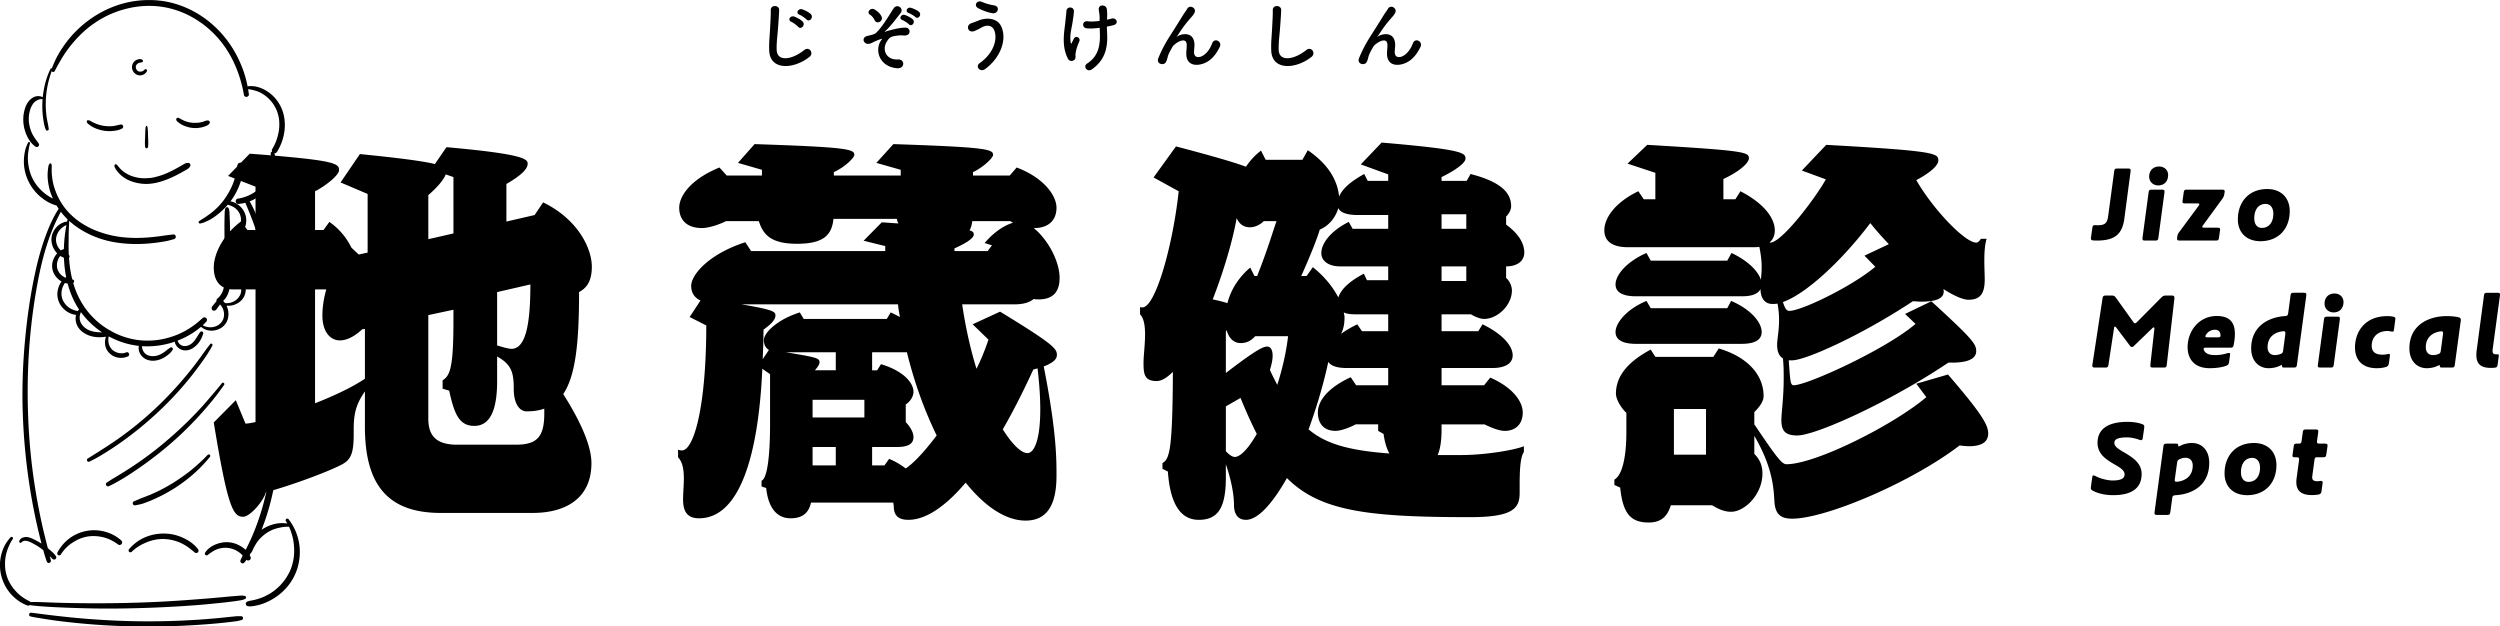
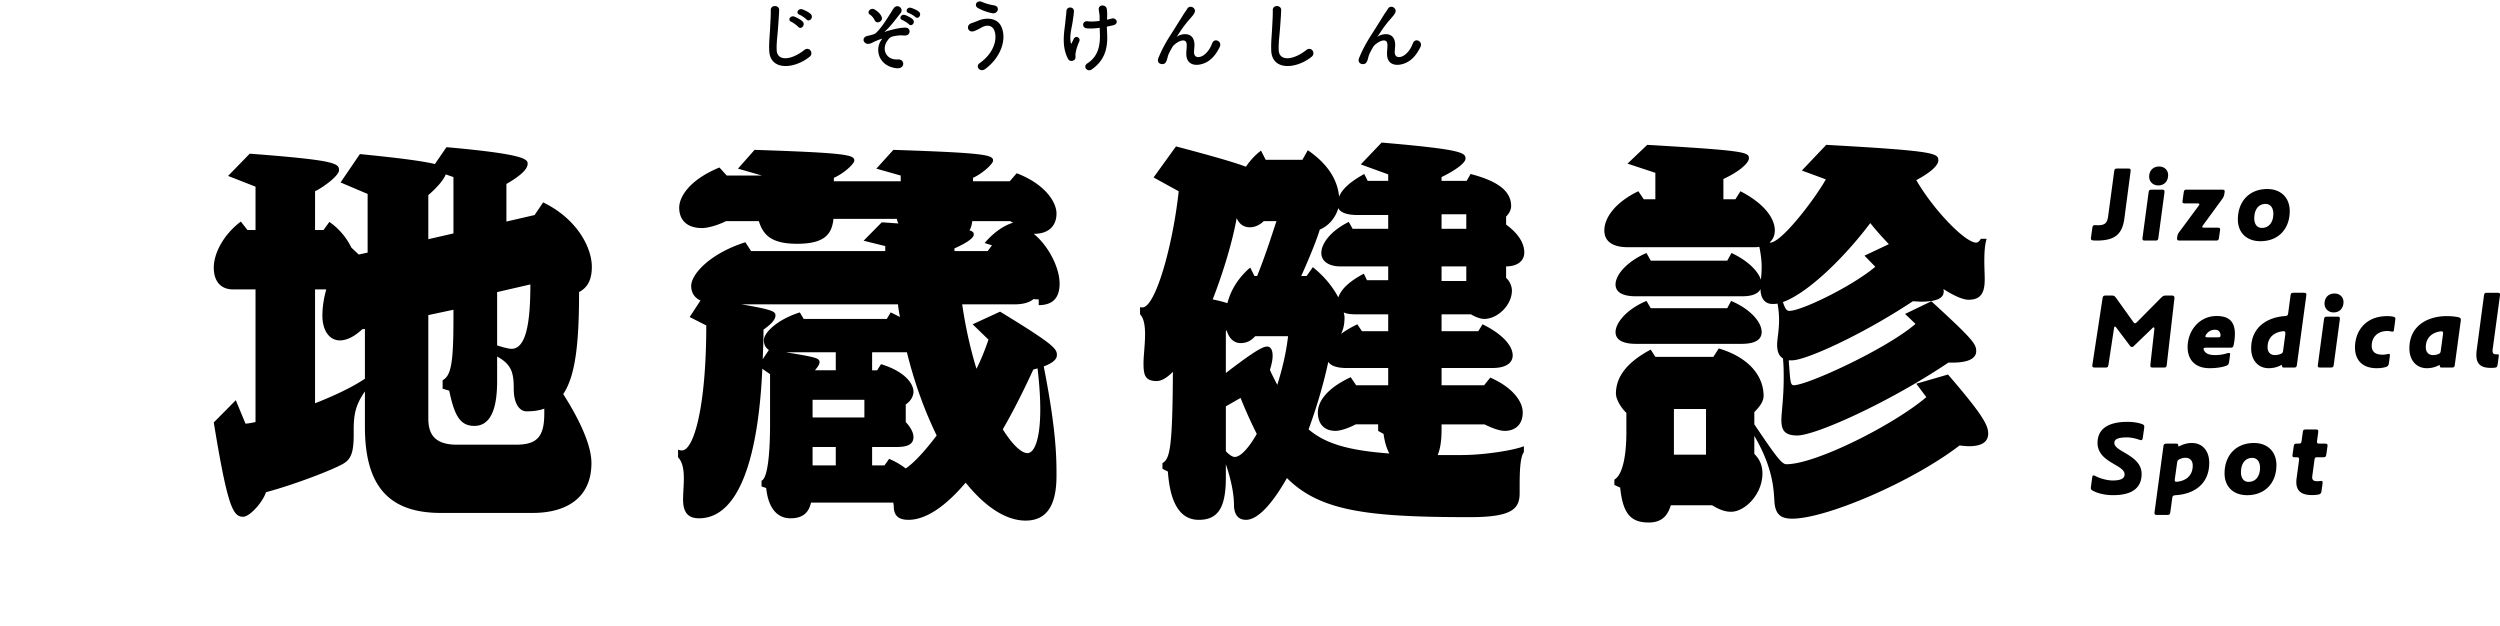
<svg xmlns="http://www.w3.org/2000/svg" width="842" height="211">
  <defs>
    <filter id="a">
      <feFlood flood-color="#C41200" flood-opacity="1" result="floodOut" />
      <feComposite in="floodOut" in2="SourceGraphic" operator="atop" result="compOut" />
      <feBlend in="compOut" in2="SourceGraphic" />
    </filter>
    <filter id="b">
      <feFlood flood-color="#C41200" flood-opacity="1" result="floodOut" />
      <feComposite in="floodOut" in2="SourceGraphic" operator="atop" result="compOut" />
      <feBlend in="compOut" in2="SourceGraphic" />
    </filter>
  </defs>
-   <path fill-rule="evenodd" d="M100.322 190.845a17.704 17.704 0 0 1-3.642 6.87 19.269 19.269 0 0 1-5.82 4.593c-1.138.584-2.346 1.088-3.583 1.415-.585.155-1.178.279-1.775.371a22.64 22.64 0 0 1-1.073.141c-.339.035-.73-.063-1.064-.111-.351-.052-.571-.45-.585-.771-.016-.353.261-.671.585-.77.277-.083.556-.207.842-.249a18.818 18.818 0 0 0 3.409-.854c.269-.093.537-.193.801-.299.079-.031.156-.068.236-.097l.025-.011a18.317 18.317 0 0 0 3.802-2.23l.042-.033.126-.1a18.43 18.43 0 0 0 2.954-2.981l.006-.008a18.745 18.745 0 0 0 1.854-2.993c.068-.139.134-.28.199-.421l.088-.198c.017-.038.032-.088.053-.124.104-.257.205-.516.298-.777a17.706 17.706 0 0 0 .801-3.19l.026-.175.009-.068a18.677 18.677 0 0 0 .089-3.728 32.593 32.593 0 0 0-.085-.937c-.008-.084-.018-.167-.028-.251l-.013-.108-.006-.058a19.82 19.82 0 0 0-1.002-3.953 13.675 13.675 0 0 0-.55-1.326 12.301 12.301 0 0 0-1.288.02c-.668.046-1.223.144-1.9.295-.6.134-1.191.277-1.772.48-.16.056-.319.116-.477.178l-.167.068a12.747 12.747 0 0 0-.906.436c-.515.275-1.01.587-1.48.933l-.135.102-.074.058-.179.139-.16.128a12.797 12.797 0 0 0-1.733 1.724c-.062.074-.121.15-.182.225l-.013.016-.012.016c-.071.097-.143.193-.213.291a16.336 16.336 0 0 0-1.249 2.103c-.074.151-.144.302-.212.456-.021.048-.136.229-.019.044-.023.036-.038.093-.054.134-.131.317-.321.588-.495.882a.687.687 0 0 1-.236.24c-.095.169-.192.337-.29.504.12.28.232.561.326.851.252.766-.832 1.411-1.372.799l-.01-.011a16.6 16.6 0 0 1-.754.982c-.251.302-.746.283-1.032.062-.334-.259-.361-.651-.202-1.016.216-.496.447-.975.688-1.45a9.432 9.432 0 0 0-.794-.768c-.053-.046-.107-.09-.161-.134a.526.526 0 0 0-.059-.041c.013.008.028.016.045.028-.217-.132-.415-.303-.63-.44a8.618 8.618 0 0 0-1.041-.569c-.051-.024-.103-.046-.154-.069a9.953 9.953 0 0 0-.715-.255 9.85 9.85 0 0 0-1.289-.299l-.028-.004c-.118.025-.308-.034-.427-.043a8.637 8.637 0 0 0-1.154-.002c-.144.01-.287.025-.43.04l-.016.001-.173.027a8.614 8.614 0 0 0-.778.167c-.256.066-.51.144-.759.233-.113.04-.225.085-.337.128l-.033.013-.032.014-.198.091c-.483.226-.924.509-1.374.793-.121.077-.24.157-.357.239-.039.028-.078.055-.116.084-.001 0-.187.142-.083.06-.222.174-.46.341-.639.485-.239.193-.53.238-.785.047-.229-.171-.314-.524-.155-.773.74-1.151 1.824-1.991 3.053-2.574 2.183-1.035 4.73-1.304 7.036-.515a10.352 10.352 0 0 1 3.585 2.126c3.472-6.682 5.82-13.837 7.317-21.217 1.645-8.115 2.202-16.403 2.254-24.672.054-8.604-.411-17.207-.857-25.798-.403-7.767-.911-15.554-2.229-23.227-.659-3.839-1.487-7.658-2.606-11.39-1.088-3.632-2.528-7.109-3.986-10.601a13.94 13.94 0 0 1-2.354.404c-.449.038-.832-.372-.887-.785-.054-.396.204-.927.647-.991a14.174 14.174 0 0 0 2.843-.728l.269-.103.132-.054c.354-.135.701-.314 1.039-.483a13.781 13.781 0 0 0 2.016-1.241l.086-.064c.033-.024.061-.033.064-.028.108-.075.214-.194.302-.268a13.236 13.236 0 0 0 1.804-1.846l.041-.051.01-.014.151-.202a12.986 12.986 0 0 0 1.376-2.392c.026-.059.107-.261.042-.096l.098-.246c.133-.341.255-.688.367-1.037.224-.696.391-1.412.501-2.135l.018-.131.004-.026.029-.264a13.358 13.358 0 0 0 .069-1.628 20.298 20.298 0 0 0-.144-2.177c-.037-.291.229-.537.488-.601a.963.963 0 0 1 .028-.892 17.58 17.58 0 0 0 1.109-2.144l.04-.096.058-.143a17.984 17.984 0 0 0 1.046-3.848l.022-.151.013-.081c.026-.192.042-.386.058-.579a14.629 14.629 0 0 0-.029-2.851l-.022-.189-.002-.014v-.005c-.018-.113-.034-.226-.053-.338a13.012 13.012 0 0 0-.74-2.651l-.046-.112-.008-.017a12.874 12.874 0 0 0-1.447-2.45l-.105-.132a15.77 15.77 0 0 0-.6-.688 13.37 13.37 0 0 0-.859-.858 11.75 11.75 0 0 0-.632-.535l-.006-.004c-.081-.06-.161-.122-.243-.18a11.4 11.4 0 0 0-2.213-1.25 10.526 10.526 0 0 0-.973-.338c-.787-.23-1.577-.43-2.352-.492a.613.613 0 0 1-.126-.022c.099.582.186 1.167.262 1.755.054.422-.361.774-.732.83-.377.057-.858-.196-.927-.605a41.246 41.246 0 0 0-.418-2.146c-1.286-5.77-3.686-11.327-7.357-15.892a34.133 34.133 0 0 0-4.48-4.607 28.202 28.202 0 0 0-1.608-1.279 33.237 33.237 0 0 0-5.46-3.279 39.322 39.322 0 0 0-1.046-.473l-.084-.036-.26-.108c-.145-.059-.29-.117-.436-.174-2.706-1.058-5.579-1.733-8.364-1.95a30.964 30.964 0 0 0-8.871.588c-2.992.637-5.803 1.629-8.463 3.016a34.256 34.256 0 0 0-3.738 2.269 32.536 32.536 0 0 0-3.201 2.539 37.541 37.541 0 0 0-2.989 2.995 42.672 42.672 0 0 0-2.591 3.189 39.85 39.85 0 0 0-2.324 3.553c-.709 1.222-1.415 2.439-2.037 3.709-.214.436-.788.355-1.045.047a41.17 41.17 0 0 0-1.111 3.706 31.88 31.88 0 0 0-.872 7.839c.014 1.313.106 2.63.293 3.929.195 1.347.584 2.668.712 4.022.048.502-.749.716-.961.26-.335-.715-.518-1.479-.663-2.252a32.28 32.28 0 0 1-.349-2.355 30.299 30.299 0 0 1-.102-5.705.343.343 0 0 1-.089-.008c-.332-.073-.665-.036-.991.055-.37.103-.568.203-.895.387a6 6 0 0 0-.467.285l-.043.031-.061.05a3.744 3.744 0 0 0-.188.17c-.136.13-.256.273-.38.416l-.009.009a.674.674 0 0 1-.022.031l-.064.092a8.8 8.8 0 0 0-.636 1.11c-.03.063-.058.127-.086.191l-.062.157a9.528 9.528 0 0 0-.151.43 11.28 11.28 0 0 0-.43 1.906 11.192 11.192 0 0 0-.055.652 11.597 11.597 0 0 0 .074 2.105v.004a.335.335 0 0 1 .003.018c.024.148.047.296.074.443a13.203 13.203 0 0 0 .619 2.231c.024.065.049.129.075.194l.017.046.005.011c.125.285.256.567.401.843.285.543.627 1.041.969 1.549a12.058 12.058 0 0 0 .359.5l.069.088c.135.167.259.339.383.513l.139.19.018.025.023.029c.246.313.319.699.062 1.033-.222.287-.693.427-1.014.202a7.484 7.484 0 0 1-1.818-1.777 11.674 11.674 0 0 1-1.126-1.939c-1.189-2.587-1.536-5.507-.87-8.289.349-1.456.964-2.958 2.113-3.963.586-.511 1.272-.919 2.049-1.035.727-.109 1.408.011 2.068.308.058-.585.133-1.169.226-1.751.429-2.695 1.178-5.383 2.416-7.82.084-.167.274-.179.412-.105.213-.562.439-1.119.675-1.673 1.122-2.632 2.657-5.088 4.389-7.362 1.776-2.331 3.873-4.442 6.159-6.273 4.862-3.893 10.694-6.54 16.878-7.396 3.204-.443 6.424-.439 9.622.062 2.95.463 5.808 1.389 8.508 2.66C69.115 5.618 73.77 9.663 77.217 14.56c1.791 2.544 3.233 5.316 4.362 8.213a36.588 36.588 0 0 1 1.818 6.36.566.566 0 0 1 .292-.103 9.682 9.682 0 0 1 2.196.07c.277.037.548.103.818.176.959.26 1.89.654 2.753 1.147 3.267 1.866 5.537 5.169 6.219 8.86.758 4.1-.202 8.348-2.381 11.874a.944.944 0 0 1-.894.453c.52 1.721.559 3.512.317 5.288-.42 3.086-1.942 5.978-4.215 8.103-1.082 1.01-2.339 1.908-3.692 2.518-.242.108-.485.209-.73.303.448.76.853 1.535 1.236 2.333 3.391 7.072 5.284 14.784 6.42 22.517 1.16 7.895 1.607 15.866 2.007 23.828.443 8.828.892 17.668.67 26.509-.209 8.296-1.023 16.61-2.947 24.694a78.684 78.684 0 0 1-3.372 10.728 13.092 13.092 0 0 1 2.488-1.334c1.184-.486 2.474-.821 3.756-.89a12.85 12.85 0 0 1 2.424.102c-.156-.27-.321-.535-.492-.796-.156-.239-.064-.561.145-.728.196-.155.57-.174.739.045a18.022 18.022 0 0 1 3.568 8.002c.463 2.643.301 5.427-.4 8.013zm-19.597-4.685c-.106-.065-.055-.036 0 0zM41.142 43.279c-.879.5-1.88.678-2.872.801-1.617.201-3.27.054-4.832-.412-.799-.238-1.608-.545-2.329-.967-.341-.2-.672-.417-.99-.651-.356-.262-.89-.603-.857-1.086-.118-.222.078-.501.331-.431l.007.002c.441-.139.918.255 1.299.463a11.534 11.534 0 0 0 .872.427l.093.04.206.086.165.072.018.008.002.001a12.82 12.82 0 0 0 .772.288 12.39 12.39 0 0 0 1.669.424l.284.047.107.016.006.001c.377.044.756.082 1.136.101a11.457 11.457 0 0 0 1.72-.037c.096-.009.191-.02.286-.031l.04-.006.061-.008c.758-.121 1.493-.336 2.245-.48.362-.068.711.073.858.422a.731.731 0 0 1-.297.91zm8.562-.341l.043.416c.032.309.052.615.063.925l.062 1.804c.02.6.056 1.203.062 1.804.002.308-.011.616-.016.925-.003.153.003.309-.008.462-.012.181-.103.329-.185.485-.14.268-.568.268-.709 0-.093-.178-.177-.324-.186-.531-.005-.139-.004-.278-.007-.416-.005-.309-.018-.617-.015-.925.005-.601.041-1.204.062-1.804l.062-1.804c.01-.31.03-.616.062-.925.016-.153.026-.31.048-.463.021-.138.088-.258.146-.384.065-.138.301-.138.365 0 .068.147.133.27.151.431zM45.75 22.806c.01.055.021.109.035.162.015.062.036.12.054.18l.014.039.03.07c.056.114.121.225.195.329-.006-.013.077.087.095.106.043.045.087.088.134.129.012.01.076.057.071.055l.049.033c.053.034.108.065.163.093l.069.033a.622.622 0 0 1 .035.009c.059.015.117.036.177.05.035.008.071.015.108.021a2.394 2.394 0 0 0 .391.004c.035-.001.175-.012.166-.01.183-.026.435-.111.613-.213.205-.118.378-.279.569-.474.312-.317.953.005.784.457-.323.868-1.233 1.413-2.132 1.504-1.637.167-3.05-1.38-2.908-2.988.075-.852.522-1.616 1.256-2.066a2.82 2.82 0 0 1 1.057-.386c.235-.034.516-.075.75-.011.191.053.363.2.513.322.249.199.103.64-.186.706-.188.044-.35.116-.545.125-.187.01-.177.004-.364.056-.188.051-.19.051-.345.136a2.23 2.23 0 0 0-.187.115l-.073.053-.045.039c-.055.047-.11.096-.161.148-.022.023-.094.104-.112.122-.011.017-.064.092-.077.114-.033.053-.062.108-.091.163-.008.016-.011.018-.012.016a.341.341 0 0 1-.01.031l-.03.09a2.308 2.308 0 0 0-.055.227l-.004.062c-.001.063-.005.125-.004.187l.008.125c0 .007.002.023.005.037zm6.46 36.832c.968-.22 1.917-.515 2.846-.864a25.054 25.054 0 0 0 .989-.392l.29-.127c.451-.2.898-.411 1.341-.629a54.066 54.066 0 0 0 2.7-1.438c.431-.244.858-.498 1.29-.742.238-.136.479-.273.724-.396.315-.159.657-.158 1.001-.18.56-.037.948.669.648 1.13-.078.12-.151.246-.234.362a1.815 1.815 0 0 1-.547.5c-.258.16-.514.321-.777.471-.503.288-1.008.572-1.516.85a45.65 45.65 0 0 1-3.171 1.599c-1.94.876-3.957 1.603-6.065 1.947-.924.15-1.85.246-2.787.218a15.608 15.608 0 0 1-2.648-.309c-1.621-.329-3.289-.943-4.642-1.911a10.291 10.291 0 0 1-1.867-1.688 8.16 8.16 0 0 1-.78-1.043 6.165 6.165 0 0 1-.279-.535c-.051-.106-.12-.221-.152-.335-.031-.112-.021-.254-.027-.372-.016-.308.39-.57.653-.375.14.103.276.178.382.322.032.043.061.088.093.13l.057.076c.124.159.257.312.386.468a8.804 8.804 0 0 0 1.443 1.394l.101.074a12.75 12.75 0 0 0 1.939 1.129c.088.041.175.079.263.118a11.486 11.486 0 0 0 1.255.439 13.027 13.027 0 0 0 1.894.402l-.02-.002c.013.002.027.003.04.006l-.02-.004.297.033c.792.08 1.587.089 2.381.038.205-.013.41-.026.615-.045.097-.008.193-.019.29-.029.056-.007.358-.029.127-.016.494-.029 1.006-.165 1.487-.274zm9.933-18.936a9.605 9.605 0 0 0 1.967.561l.226.034a9.76 9.76 0 0 0 .652.059c.347.019.695.015 1.043.009.336-.004.67-.029 1.004-.068h.001l.007-.001.138-.022c.08-.012.159-.027.239-.042a8.744 8.744 0 0 0 1.468-.412c.172-.065.344-.128.521-.182.192-.058.389-.058.588-.064.463-.013.866.584.567.99-.183.249-.352.447-.622.607-.212.127-.438.22-.668.311-.387.154-.785.28-1.19.378a9.598 9.598 0 0 1-4.658-.032 10.154 10.154 0 0 1-2.167-.827 6.284 6.284 0 0 1-.997-.648c-.289-.224-.685-.485-.843-.823-.216-.461.136-.984.662-.862.232.053.424.203.627.321.16.093.323.18.489.263.176.088.355.169.532.257.083.042.167.081.251.12l.144.065c-.035-.014-.086-.035.001.001a.05.05 0 0 1 .013.005l.005.002zm-.005-.002l-.013-.005-.001-.001.014.006zm17.631 27.949c1.705 1.057 2.887 2.813 3.127 4.813a6.78 6.78 0 0 1-.281 2.843 7.076 7.076 0 0 1-.627 1.419c-.255.435-.636.824-1.016 1.154-.343.296-.802.314-1.145 0-.345-.318-.265-.817 0-1.146l.028-.035.033-.045.079-.112a5.25 5.25 0 0 0 .185-.29c.124-.207.245-.418.363-.629.056-.101.11-.203.16-.308.031-.062.059-.125.088-.188a.461.461 0 0 1 .033-.056c.083-.177.129-.396.179-.576.059-.212.106-.427.141-.644l.005-.029.014-.112a6.45 6.45 0 0 0 .021-.936c-.005-.103-.015-.206-.025-.31l-.001-.038c-.006-.027-.013-.054-.015-.071a6.313 6.313 0 0 0-.321-1.193l-.008-.021-.012-.025-.071-.151a5.683 5.683 0 0 0-.442-.753l-.097-.135-.013-.018a.02.02 0 0 0-.004-.006c-.065-.077-.128-.156-.195-.232a6.157 6.157 0 0 0-.649-.633l-.123-.102a6.049 6.049 0 0 0-1.047-.628l-.093-.043c.036.016.017.007-.01-.004l-.017-.008-.014-.006c-.104-.04-.21-.078-.314-.119l-.137-.058-.019-.008c-.053-.02-.105-.041-.158-.06a6.903 6.903 0 0 0-.254-.088c-.109-.034-.224-.058-.329-.105-.019-.008-.035-.017-.052-.026a23.994 23.994 0 0 1-4.784 4.296c-.675.459-1.382.851-2.118 1.202-.399.191-.807.362-1.219.523-.382.149-.761.24-1.163.318a.448.448 0 0 1-.344-.815 24.2 24.2 0 0 1 1.13-.745c.375-.229.747-.467 1.113-.713.367-.246.719-.513 1.079-.769.184-.132.368-.263.549-.399l.163-.123.007-.005.245-.194a22.932 22.932 0 0 0 3.343-3.309c.129-.156.254-.315.381-.474l.071-.094a24.336 24.336 0 0 0 .823-1.161 28.94 28.94 0 0 0 1.236-2.028c.197-.357.384-.72.562-1.086.168-.345.302-.711.478-1.051-.155.301.011-.028.044-.112l.101-.252a23.017 23.017 0 0 0 .575-1.665c.229-.757.417-1.526.563-2.304.072-.389.137-.779.206-1.168.036-.199.068-.399.098-.599l.015-.103.03-.249c.07-.597.434-1.04 1.068-1.069.562-.025 1.087.509 1.067 1.069-.067 1.907-.45 3.764-1.071 5.566a24.412 24.412 0 0 1-2.131 4.591 20.643 20.643 0 0 1-1.235 1.825c.238.029.473.068.702.143a6.81 6.81 0 0 1 1.449.672zm-8.613 3.046c.034-.026.087-.068 0 0zm6.858-2.293l.016.007.01.004-.026-.011zm-70.36 69.399c-.255-8.027.028-16.078.763-24.074.724-7.892 1.855-15.783 3.571-23.523.828-3.738 1.83-7.445 3.126-11.05 1.217-3.388 2.659-6.821 4.652-9.837a24.204 24.204 0 0 1-.704-1.094l-.059-.013c-.902-.262-1.79-.597-2.617-1.043a16.74 16.74 0 0 1-2.298-1.516c-2.608-2.023-4.54-4.913-5.455-8.084a15.256 15.256 0 0 1-.548-5.36 16.6 16.6 0 0 1 .425-2.715c.213-.872.576-1.702.985-2.499.179-.349.724-.101.622.263-.262.931-.434 1.894-.577 2.85a14.822 14.822 0 0 0-.136 2.777c.035.894.131 1.559.29 2.412a15.43 15.43 0 0 0 .905 3.051l.074.167a15.039 15.039 0 0 0 1.593 2.74l.168.225.012.016.047.059c.465.586.972 1.138 1.516 1.652a19.092 19.092 0 0 0 1.246 1.081l.151.114.227.166c.609.435 1.248.827 1.913 1.17l.276.144a23.342 23.342 0 0 1-.505-1.187c-.654-1.663-1.036-3.437-1.213-5.213a14.929 14.929 0 0 1-.028-2.598c.033-.459.087-.915.153-1.37.031-.215.057-.436.107-.649.05-.217.186-.432.285-.636.076-.157.289-.227.45-.183.185.051.27.207.293.385.029.223.092.432.075.657a17.602 17.602 0 0 0 .073 3.152c.024.219.044.439.07.658l.025.201a18.661 18.661 0 0 0 .274 1.508c.184.826.423 1.641.71 2.438.146.405.302.809.466 1.208l.03.073.052.121.12.271a22.352 22.352 0 0 0 2.472 4.172c.032.043.179.231.108.142a22.276 22.276 0 0 0 3.055 3.197 21.46 21.46 0 0 0 .902.743l.045.035.116.088.12.091.242.179a28.126 28.126 0 0 0 1.591 1.072 28.026 28.026 0 0 0 3.466 1.834c.115.052.231.102.347.153.026.01.051.022.077.033l.028.011a35.356 35.356 0 0 0 3.065 1.104 34.53 34.53 0 0 0 5.421 1.201l.084.012.087.011.222.028a41.644 41.644 0 0 0 2.269.214c1.025.068 2.053.098 3.081.096a54.403 54.403 0 0 0 6.21-.39c.519-.061 1.039-.122 1.557-.188l.223-.029.092-.013.131-.018.178-.025c.237-.033.475-.068.712-.104 1.084-.164 2.172-.268 3.26-.403.394-.049.736.339.783.692a.801.801 0 0 1-.571.877c-.501.143-1.004.282-1.508.416-1.024.273-2.073.437-3.121.6-1.095.17-2.194.303-3.298.405a50.54 50.54 0 0 1-6.346.206c-3.879-.128-7.798-.741-11.454-2.076-3.46-1.263-6.707-3.102-9.458-5.565a15.592 15.592 0 0 0-.138-.125c-.023.575-.041 1.15-.071 1.725a71.674 71.674 0 0 0-.12 4.041c.004 1.354-.044 2.705-.003 4.06.017.539.04 1.078.07 1.617a.787.787 0 0 1 .212.734.627.627 0 0 1-.148.285 62.99 62.99 0 0 0 .216 2.42 28.17 28.17 0 0 0 .096.782c-.021-.161.001.007.01.073.092.658.2 1.315.325 1.968.129.678.278 1.352.446 2.021a.074.074 0 0 1 .016.003c.316.033.561.213.61.539a.61.61 0 0 1-.311.622 30.114 30.114 0 0 0 1.035 3.009l.103.252.014.033a28.512 28.512 0 0 0 2.25 4.261c.328.511.675 1.01 1.038 1.495l.148.196.013.017.004.006c.087.11.173.22.261.329a27.197 27.197 0 0 0 4.456 4.381l.056.043a18.533 18.533 0 0 0 .507.377 27.634 27.634 0 0 0 2.607 1.68c.113-.017.235.052.27.151a27.52 27.52 0 0 0 2.373 1.169l.089.039.163.067.227.092a26.389 26.389 0 0 0 1.213.452 26.233 26.233 0 0 0 4.787 1.165l.062.008h.001l.041.006a.675.675 0 0 0 .056.007l.116.015c.615.074 1.233.127 1.852.158a26.421 26.421 0 0 0 4.653-.186l.058-.008.011-.002.217-.031a27.584 27.584 0 0 0 6.283-1.711l.203-.082a6.84 6.84 0 0 1 .175-.074l.1-.044.2-.088a28.689 28.689 0 0 0 2.089-1.039 26.993 26.993 0 0 0 3.121-2.014l.204-.153a.461.461 0 0 1 .023-.018l.015-.012c.102-.081.205-.159.307-.239l.02-.015.019-.015a24.944 24.944 0 0 0 1.421-1.202c.234-.211.493-.403.715-.626.342-.345.882-.318 1.227 0 .347.318.321.906 0 1.229-.222.224-.417.476-.645.696-.173.168-.35.333-.528.495.446.269.928.453 1.443.553a5.222 5.222 0 0 0 1.653.096l.165-.019a5.262 5.262 0 0 0 .528-.106c.251-.063.496-.145.736-.239l.017-.006.023-.011.08-.037c.054-.024.107-.051.16-.077a5.503 5.503 0 0 0 .682-.413l.081-.06a5.233 5.233 0 0 0 .671-.649l.096-.112.013-.016a4.591 4.591 0 0 0 .473-.792c.024-.053.065-.162.02-.043.021-.055.043-.109.063-.164.09-.248.158-.503.207-.763.013-.067.022-.135.034-.202-.031.181.001-.023.005-.067a5.4 5.4 0 0 0-.012-1.148v-.006c-.006-.029-.009-.058-.014-.087l-.032-.175a5.97 5.97 0 0 0-.21-.77l-.061-.167c-.015-.039-.091-.201-.04-.095a6.977 6.977 0 0 0-.34-.646 6.542 6.542 0 0 0-.229-.341l-.014-.019-.007-.009c-.043-.052-.087-.106-.132-.157a4.471 4.471 0 0 0-.251-.264l-.656.912c-.15.208-.299.417-.451.625-.123.169-.249.335-.437.437-.17.091-.352.109-.54.125-.288.024-.641-.24-.69-.526-.036-.204-.065-.397-.005-.6.062-.211.191-.368.327-.533l.489-.595.792-.963a.792.792 0 0 1 .207-.77.62.62 0 0 1 .115-.12 5.414 5.414 0 0 0 .812-.801.195.195 0 0 0 .011-.015c.257-.365.511-.717.713-1.116a8.022 8.022 0 0 0 .134-.276c.014-.039.032-.078.047-.116.086-.218.161-.438.228-.661a11.05 11.05 0 0 0 .359-1.66l.01-.064a19.912 19.912 0 0 0 .135-1.907c.028-.948.006-1.897-.005-2.845-.027-2.312-.036-4.623-.052-6.935l-.046-6.98c-.008-1.157.002-2.311.029-3.468l.042-1.756c.008-.35.019-.689.07-1.036.018-.118.023-.24.049-.356.037-.161.121-.317.186-.47.165-.383.824-.371.993 0 .084.184.172.359.208.559.027.147.051.296.075.444.059.372.052.76.069 1.136l.089 1.988c.059 1.309.076 2.619.095 3.93.069 4.73.152 9.461.196 14.192.017 1.755-.036 3.543-.459 5.256-.209.843-.523 1.683-.974 2.428a5.602 5.602 0 0 1-1.119 1.33c.228.224.436.472.622.736.778.104 1.572.01 2.325-.256a5.33 5.33 0 0 0 1.285-.676l.139-.102.124-.102a5.248 5.248 0 0 0 .644-.649l.074-.092c.147-.199.282-.409.402-.624.06-.108.113-.219.167-.329l.013-.023v-.001c.017-.048.037-.094.055-.143.09-.246.159-.501.208-.759l.03-.18c-.032.194 0-.005.004-.04.012-.12.02-.24.024-.361a6.088 6.088 0 0 0-.034-.788l-.001-.011-.004-.022c-.011-.059-.02-.119-.032-.179a6.107 6.107 0 0 0-.08-.356 6.054 6.054 0 0 0-.223-.679l-.044-.101a6.19 6.19 0 0 0-.482-.845c-.034-.05-.071-.099-.106-.149l-.005-.007-.01-.012a8.258 8.258 0 0 0-.49-.535c-.187-.183-.389-.348-.578-.528-.171-.163-.34-.329-.518-.483-.227-.194-.251-.578-.107-.825a.677.677 0 0 1 .564-.33.771.771 0 0 1 .201-.324 13.01 13.01 0 0 0 1.406-1.548l.101-.137.088-.122a10.119 10.119 0 0 0 .977-1.715c-.014.029.075-.185.089-.221.174-.46.308-.936.393-1.421l.027-.175a6.655 6.655 0 0 0 .041-.467 5.93 5.93 0 0 0-.031-.965l-.002-.019-.001-.005-.026-.161a6.22 6.22 0 0 0-.359-1.251l-.08-.174a5.94 5.94 0 0 0-.483-.835l-.092-.129-.054-.069a7.054 7.054 0 0 0-.176-.206c-.141-.156-.282-.313-.435-.457a5.11 5.11 0 0 0-.234-.208l-.067-.054-.1-.073a4.424 4.424 0 0 0-.537-.324 2.629 2.629 0 0 0-.505-.206c-.692-.227-.409-1.234.3-1.087a5.045 5.045 0 0 1 2.787 1.646c1.374 1.624 1.863 3.738 1.507 5.818-.366 2.139-1.609 4.064-3.125 5.582.153.131.296.276.426.418a6.053 6.053 0 0 1 1.073 1.657c.98 2.249.742 5.017-1.147 6.726-1.292 1.169-3.076 1.763-4.788 1.572.143.291.262.589.358.884.379 1.163.42 2.473.071 3.648a5.245 5.245 0 0 1-2.257 2.974 6.174 6.174 0 0 1-3.486.906c-1.218-.051-2.351-.479-3.265-1.292a26.566 26.566 0 0 1-6.007 3.85c-.61.285-1.228.55-1.854.793a2.355 2.355 0 0 0 .983 1.416c.137.091.283.172.434.24-.011-.008.154.055.172.061.072.023.146.044.22.062.032.007.233.04.205.04a4.714 4.714 0 0 0 .789.005l.029-.002.03-.005a3.64 3.64 0 0 0 .394-.087c.083-.023.166-.048.247-.076.019-.006.212-.081.195-.071.345-.15.673-.348.975-.573l.082-.064.086-.073a6.034 6.034 0 0 0 .623-.62 7.664 7.664 0 0 0 .268-.325l.082-.111c.117-.162.233-.325.345-.491.235-.342.45-.698.654-1.059.212-.375.473-.717.719-1.069.172-.247.448-.355.733-.24.26.105.425.416.339.692-.175.562-.358 1.098-.63 1.622-.246.474-.509.942-.832 1.368-1.152 1.519-2.952 2.863-4.965 2.644a3.706 3.706 0 0 1-2.349-1.218 3.526 3.526 0 0 1-.677-1.134 1.982 1.982 0 0 1-.113-.577 27.785 27.785 0 0 1-4.562 1.178 27.872 27.872 0 0 1-6.462.344 3.14 3.14 0 0 0 .015.551l.021.117c.007.04.016.08.025.121a3.663 3.663 0 0 0 .163.52l.013.032a5.3 5.3 0 0 0 .41.706c.006.008.068.089.075.1a3.497 3.497 0 0 0 .469.472 4.04 4.04 0 0 0 .745.436l.049.019c.045.016.089.034.133.049a4.62 4.62 0 0 0 .691.181l.082.014.107.015c.252.026.506.034.759.025a8.826 8.826 0 0 0 .618-.043c.041-.008.169-.027.188-.03l.144-.027a6.844 6.844 0 0 0 1.026-.302l.169-.07a7.438 7.438 0 0 0 .457-.22c.23-.119.453-.249.671-.387a10.841 10.841 0 0 0 .797-.556l.023-.017.04-.033c.124-.101.25-.198.376-.295l.117-.094.123-.099c.128-.104.255-.206.394-.296.212-.138.425-.277.634-.42.447-.305 1.067.307.754.756-.204.293-.406.612-.647.876a6.799 6.799 0 0 1-.717.661 11.82 11.82 0 0 1-1.656 1.154c-2.019 1.134-4.72 1.499-6.689.037-.856-.635-1.471-1.531-1.665-2.59a4.176 4.176 0 0 1-.02-1.462l-.166-.019a27.03 27.03 0 0 1-7.218-1.874 30.558 30.558 0 0 1-2.74-1.306 4.628 4.628 0 0 0-.141.946c-.01.217-.006.436.012.653.008.099.019.198.03.296l.005.039a5.073 5.073 0 0 0 .183.789c.03.094.065.185.098.278l.011.031.008.018c.022.049.044.098.068.147a6.856 6.856 0 0 0 .463.786l.055.076.066.083c.137.164.286.317.445.459l.097.085.061.05.088.066.104.074c.177.12.362.228.552.324.037.019.238.11.216.102.062.025.124.05.187.072a7.755 7.755 0 0 0 .928.256l.127.023.082.013.123.013.16.013c.085.004.171.008.256.008.2.002.396-.014.594-.031l.095-.016.126-.024a4.554 4.554 0 0 0 .854-.267c.341-.143.744.124.872.428.131.31.031.77-.302.924-1.082.499-2.234.631-3.406.44-1.941-.316-3.701-1.822-4.208-3.732a5.516 5.516 0 0 1 .165-3.317c-1.491.244-3.013.27-4.495-.051-2.151-.464-4.353-1.772-5.271-3.856a5.404 5.404 0 0 1-.318-3.463 5.006 5.006 0 0 1-1.404-.272 7.462 7.462 0 0 1-1.855-.966c-1.008-.731-1.868-1.677-2.39-2.817-.519-1.132-.75-2.376-.605-3.617.145-1.236.608-2.518 1.365-3.553-.03-.018-.061-.034-.091-.051a6.325 6.325 0 0 1-2.426-2.528 5.71 5.71 0 0 1-.596-3.476c.16-1.132.652-2.187 1.356-3.082.093-.118.19-.231.291-.34a8.037 8.037 0 0 1-.129-.135c-1.618-1.749-2.301-4.315-1.42-6.58a6.701 6.701 0 0 1 2.065-2.796 5.737 5.737 0 0 1 1.593-.895c.282-.106.591-.215.893-.239a1.88 1.88 0 0 1 .311-.006c.04-.201.081-.401.124-.602a.274.274 0 0 1 .097-.162 23.211 23.211 0 0 1-2.31-2.597c-.285.556-.571 1.111-.852 1.669-3.406 6.762-5.406 14.13-6.831 21.538-1.495 7.774-2.484 15.647-3.018 23.545-.534 7.903-.593 15.836-.238 23.748a201.264 201.264 0 0 0 2.45 23.611 213.943 213.943 0 0 0 2.275 11.717c.558 2.512 1.212 4.999 1.844 7.492.239.194.475.391.707.594.729.638 1.503 1.323 2.045 2.133.206.308.084.741-.191.955-.302.233-.692.188-.97-.058-.331-.292-.622-.629-.928-.949.114.476.226.951.335 1.428.203.893-1.057 1.224-1.358.375a45.011 45.011 0 0 1-1.182-3.815 21.63 21.63 0 0 0-3.135-2.073c-.763-.418-1.54-.854-2.391-1.027-.655-.132-1.328-.061-1.812.503-.151.175-.43.163-.601.035-.198-.148-.207-.381-.117-.59.444-1.049 1.716-1.396 2.758-1.239.981.148 1.918.638 2.793 1.085.657.336 1.297.704 1.918 1.102a196.13 196.13 0 0 1-4.164-20.402 205.753 205.753 0 0 1-2.167-23.887zm19.182-31.552l.015.198.006.051a4.43 4.43 0 0 0 .238.914c.007.02.096.216.025.065l.057.122c.101.209.217.41.346.602.071.106.149.206.222.311l.006.009.019.023.089.106c.151.176.312.343.482.5.103.095.21.184.318.274a7.14 7.14 0 0 0 1.394.819l.027.012.133.052a8.871 8.871 0 0 0 1.566.429l.212.036a10.17 10.17 0 0 1 .197.027l.171.018.17.02a13.952 13.952 0 0 0 1.246.083c.194.005.389.005.584.005a26.963 26.963 0 0 1-1.449-1.038 28.873 28.873 0 0 1-5.656-5.761 2.5 2.5 0 0 0-.173.434 6.863 6.863 0 0 0-.185.689 4.27 4.27 0 0 0-.04.226l-.003.016-.002.035a5.78 5.78 0 0 0-.023.394c-.001.109.002.219.008.329zM19.21 88.684c.019-.096-.018.164-.021.212a5.23 5.23 0 0 0-.016.377c-.001.231.016.461.033.692l.002.019.002.011c.011.063.02.125.033.187a4.617 4.617 0 0 0 .21.742l.047.121c-.075-.198.002.002.018.037a5.229 5.229 0 0 0 .518.877c-.036-.051.052.07.072.094a5.708 5.708 0 0 0 .778.777l.106.081a7.455 7.455 0 0 0 .798.503c.07.038.141.073.212.108.092-.066.186-.128.283-.188a40.94 40.94 0 0 1-.754-6.52 6.062 6.062 0 0 1-1.229-.628 5.322 5.322 0 0 0-.834 1.472 5.803 5.803 0 0 0-.258 1.026zm2.291-3.575v-.038l-.03.021.03.017zm.85-9.298a5.184 5.184 0 0 0-.671.341c-.308.184-.47.32-.693.483l-.042.031-.074.06-.099.083a6.124 6.124 0 0 0-.729.745l-.08.1a6.12 6.12 0 0 0-.664 1.128c-.008.02-.044.102-.049.117-.024.06-.046.121-.069.182a5.847 5.847 0 0 0-.28 1.064l-.005.026-.002.027c-.005.064-.013.129-.017.194a5.016 5.016 0 0 0 .006.786l.013.131.002.025.005.028c.044.237.092.47.16.701.044.147.093.291.148.434l.023.055c.001.001.046.106.054.121a6.041 6.041 0 0 0 .643 1.074l.078.097c.146.176.302.343.466.501a5.203 5.203 0 0 1 1.041-.46 48.023 48.023 0 0 1 .481-5.79 62.56 62.56 0 0 1 .362-2.288.03.03 0 0 1-.008.004zm.431 19.696a5.166 5.166 0 0 1-.913-.214c-.125.197-.245.4-.364.611a5.553 5.553 0 0 0-.583 1.411 6.96 6.96 0 0 0-.167.784l-.016.124a6.419 6.419 0 0 0-.034.52 7.229 7.229 0 0 0 .039.882l.007.034c.011.065.021.129.033.193a5.443 5.443 0 0 0 .22.824c.021.062.044.124.067.186l.049.119c.089.202.19.401.3.593a9.618 9.618 0 0 0 .492.744l.021.025a7.348 7.348 0 0 0 .388.447 7.036 7.036 0 0 0 .725.662 6.058 6.058 0 0 0 .415.289c.231.148.47.282.717.401.059.029.119.055.178.083l.032.016.033.011c.122.047.245.094.369.136.269.089.54.178.813.254a6.197 6.197 0 0 0 .583.128c.132-.191.279-.371.442-.538-1.182-1.772-2.131-3.683-2.883-5.684a30.559 30.559 0 0 1-.963-3.041zm52.146 2.784c.063-.181.027-.069 0 0zm-4.253 55.636c-1.412 1.696-2.891 3.312-4.508 4.814a51.197 51.197 0 0 1-9.568 6.999 54.045 54.045 0 0 1-5.217 2.601c-.958.414-1.924.799-2.908 1.147-.93.329-1.901.52-2.869.698-.356.065-.698-.069-.844-.415-.123-.292-.034-.756.293-.895 1.053-.446 2.092-.917 3.163-1.318.508-.19 1.013-.392 1.519-.59.258-.102.516-.205.773-.311l.349-.145.024-.01.029-.012.174-.075a55.145 55.145 0 0 0 10.114-5.708c.39-.277.784-.55 1.171-.832.203-.149.406-.298.607-.45.101-.075.201-.152.301-.228l.12-.092.11-.085.121-.094.149-.117.268-.212c.188-.151.376-.302.562-.454a54.2 54.2 0 0 0 1.103-.93c1.469-1.271 2.905-2.598 4.234-4.016.192-.204.538-.193.73 0 .21.21.179.516 0 .73zm-18.15 27.807a15.465 15.465 0 0 0-2.859.795l-.276.109-.11.045-.024.011c-.363.16-.726.323-1.084.497a14.233 14.233 0 0 0-3.797 2.644.643.643 0 0 1-.896 0c-.253-.254-.224-.639 0-.897 1.228-1.414 2.754-2.676 4.426-3.53 3.074-1.571 6.637-2.058 10.025-1.457 1.672.298 3.305.909 4.795 1.72.78.425 1.513.918 2.209 1.471a10.306 10.306 0 0 1 1.71 1.751c.276.351.321.779 0 1.128-.302.33-.818.28-1.128 0a15.71 15.71 0 0 0-.537-.461c-.08-.066-.161-.13-.243-.195l-.043-.033-.117-.088c-.222-.166-.435-.345-.649-.52a.055.055 0 0 1-.008-.006l-.008-.006-.119-.09a16.976 16.976 0 0 0-2.521-1.566 13.508 13.508 0 0 0-.571-.27c-.076-.035-.158-.083-.238-.105.213.06-.054-.022-.116-.047a16.39 16.39 0 0 0-1.12-.401 16.201 16.201 0 0 0-2.613-.585l-.148-.018a14.715 14.715 0 0 0-2.93-.03c-.195.018-.397.029-.59.065.217-.041-.066.011-.126.021l-.294.048zm22.972-52.138c-.237.339-.477.676-.718 1.012a82.51 82.51 0 0 1-3.091 4.09 121.598 121.598 0 0 1-10.321 11.175c-2.436 2.329-5 4.53-7.634 6.631a124.227 124.227 0 0 1-8.296 6.081c-1.398.938-2.81 1.869-4.26 2.727-.714.422-1.434.835-2.157 1.242-.751.422-1.515.797-2.296 1.161-.346.161-.756.101-.963-.253-.197-.338-.066-.758.253-.964.349-.225.697-.451 1.044-.68.704-.462 1.445-.871 2.164-1.309.719-.44 1.437-.882 2.154-1.326a120.536 120.536 0 0 0 10.36-7.167l.033-.025a.21.21 0 0 1 .017-.014l.092-.072.246-.191.49-.384a133.011 133.011 0 0 0 8.594-7.433 121.79 121.79 0 0 0 7.027-7.165c1.13-1.252 2.21-2.544 3.31-3.821a121.97 121.97 0 0 0 3.216-3.885c.332-.419 1.039.138.736.57zm-45.924 24.822c.39-.239.778-.48 1.165-.723 3.149-1.982 6.303-3.948 9.34-6.101a125.117 125.117 0 0 0 3.342-2.461l.332-.255.121-.093.026-.02.031-.025.511-.397a117.715 117.715 0 0 0 12.377-11.219 126.974 126.974 0 0 0 7.345-8.393 109.161 109.161 0 0 0 3.308-4.344c1.104-1.524 2.174-3.049 3.366-4.543.137-.171.412-.151.57-.034.179.134.209.369.111.561-.206.407-.402.823-.639 1.213-.486.8-.967 1.611-1.495 2.384a119.034 119.034 0 0 1-5.037 6.822 108.668 108.668 0 0 1-7.417 8.385 117.625 117.625 0 0 1-8.198 7.621 118.878 118.878 0 0 1-8.977 6.878 94.941 94.941 0 0 1-4.654 3.037c-.8.489-1.6.986-2.422 1.439-.823.453-1.664.878-2.502 1.302-.29.147-.647.079-.819-.215a.611.611 0 0 1 .215-.819zm-6.24 29.128a13.343 13.343 0 0 0-1.954 1.954l-.066.082-.052.066-.05.065-.064.085c-.223.301-.432.612-.63.931a.679.679 0 0 1-.915.24c-.321-.188-.407-.595-.239-.915a14.139 14.139 0 0 1 3.231-4.088c2.469-2.15 5.683-3.346 8.953-3.385 3.366-.041 6.874 1.194 9.346 3.503.314.293.318.8.067 1.126-.237.307-.762.473-1.105.221a17.66 17.66 0 0 0-2.236-1.4 13.036 13.036 0 0 0-.874-.422l-.058-.025-.09-.037a14.012 14.012 0 0 0-2.352-.715c-.195-.041-.39-.077-.587-.109-.06-.01-.244-.01-.293-.045l-.071-.009a15.036 15.036 0 0 0-2.343-.109c-.379.014-.756.049-1.133.093l-.019.003-.147.022-.251.043a13.149 13.149 0 0 0-2.587.752l-.102.042-.03.014a14.75 14.75 0 0 0-.73.345c-.312.16-.619.331-.918.514-.319.195-.639.387-.947.598a14.943 14.943 0 0 0-.562.405l-.001.001-.191.154zm.192-.154v-.001l.013-.009a.073.073 0 0 0-.013.01zM7.061 200.735l.034.026.221.164c.158.114.318.225.48.333.678.453 1.37.869 2.11 1.212.14.065.242.179.307.313 2.365-.083 4.751.066 7.11.148 2.645.092 5.291.158 7.937.198 9.527.143 19.066.01 28.582-.462 4.761-.236 9.512-.586 14.264-.955 2.398-.186 4.794-.393 7.189-.622 1.196-.115 2.392-.225 3.589-.324.622-.05 1.242-.104 1.866-.135.282-.015.578-.058.86-.043.286.016.578.087.861.131.23.036.396.303.396.521 0 .259-.173.428-.396.521-.315.13-.611.266-.946.328-.329.062-.658.122-.987.179-.661.113-1.328.194-1.993.285-1.368.188-2.739.338-4.112.482-2.682.282-5.366.553-8.054.76a400.852 400.852 0 0 1-28.558 1.167c-4.765.025-9.531-.08-14.293-.258-2.405-.089-4.814-.177-7.215-.337-2.102-.141-4.225-.243-6.309-.576-.199.168-.473.256-.722.161-.931-.356-1.844-.784-2.675-1.338a15.655 15.655 0 0 1-2.309-1.879c-2.543-2.514-4.073-5.993-4.29-9.555a14.41 14.41 0 0 1 .755-5.488c.295-.869.653-1.736 1.133-2.52a14.782 14.782 0 0 1 1.679-2.225c.359-.391 1.038.129.737.569a13.965 13.965 0 0 0-1.096 1.916c-.104.22-.189.418-.257.585-.127.31-.176.409-.282.678a14.37 14.37 0 0 0-.63 2.042 14.152 14.152 0 0 0-.249 1.387l-.016.146a15.233 15.233 0 0 0-.068.919c-.044.876-.02 1.743.079 2.615l.002.02a.009.009 0 0 1 .001.005l.022.146a12.612 12.612 0 0 0 .17.906 13.435 13.435 0 0 0 .641 2.068l.052.128.002.003.001.004a14.14 14.14 0 0 0 1.667 2.878l.083.11c.112.149-.02-.015-.02-.025-.001.062.177.221.215.268.065.08.132.159.199.237.127.148.253.297.383.442a14.837 14.837 0 0 0 1.742 1.655c.035.028.071.058.108.086zm3.364 5.629c.591.046 1.174.118 1.761.198 4.55.614 9.119 1.143 13.691 1.567 4.595.427 9.204.732 13.815.923a251.203 251.203 0 0 0 27.751-.388c2.303-.161 4.603-.352 6.9-.576 1.149-.112 2.296-.244 3.444-.358.573-.058 1.147-.112 1.72-.17.568-.058 1.147-.022 1.718-.017.727.005.879 1.082.172 1.269-.551.145-1.103.319-1.667.395-4.626.627-9.288 1.016-13.945 1.311a251.132 251.132 0 0 1-27.823.215 233.316 233.316 0 0 1-13.877-1.088c-2.344-.252-4.69-.519-7.022-.87a230.54 230.54 0 0 1-3.413-.537c-1.135-.186-2.277-.353-3.394-.628-.686-.169-.547-1.3.169-1.246z" filter="url(#a)" />
-   <path fill-rule="evenodd" d="M841.966 99.675l-2.44 18c-.036.285-.036.427-.036.499 0 .853.395 1.174 1.219 1.174.144 0 .322-.036.431-.036.322 0 .466.178.466.391 0 .072-.035.356-.071.605l-.324 2.383c-.142.961-.322 1.104-1.219 1.175-.502.035-.788.035-1.148.035-3.514 0-4.806-1.494-4.806-4.376 0-.568.071-1.351.144-1.813l2.402-18.037c.109-.925.287-1.068 1.219-1.068h3.228c.719 0 .97.107.97.64 0 .071 0 .143-.035.428zM826.8 122.727c-.109.925-.288 1.068-1.221 1.068h-3.264c-.395 0-.573-.179-.573-.498 0-.214-.037-.321-.179-.321-.071 0-.144.036-.216.071-1.292.676-2.582.961-4.018.961-3.443 0-5.846-2.632-5.846-6.653 0-8.181 6.923-10.885 12.446-10.885 1.472 0 2.833.107 3.946.355.717.142.932.391.932.925 0 .071 0 .178-.035.427l-1.972 14.55zm-4.556-11.135c-.108 0-.215 0-.466.036-2.189.355-4.771 1.743-4.771 5.336 0 1.636.932 2.632 2.475 2.632.502 0 .933-.071 1.506-.248.754-.249.97-.463 1.076-1.281l.718-5.372c.035-.32.035-.427.035-.498 0-.462-.178-.605-.573-.605zm-15.92-.818c-.073.676-.144.925-.539.925-.143 0-.394-.036-.538-.071a4.855 4.855 0 0 0-1.183-.143c-3.337 0-5.273 2.135-5.273 4.946 0 1.707.861 3.024 3.586 3.024a6.85 6.85 0 0 0 1.651-.179c.178-.035.358-.07.467-.07.322 0 .429.106.429.426 0 .036 0 .106-.036.392l-.287 2.17c-.106.853-.43 1.28-1.183 1.458-1.148.285-1.865.356-2.942.356-5.308 0-7.317-3.238-7.317-6.973 0-5.087 3.157-10.565 10.905-10.565.646 0 1.112.035 1.721.142.717.142.968.249.968.783 0 .035 0 .141-.036.39l-.393 2.989zm-20.371-5.55c-1.721 0-3.048-1.245-3.048-2.953 0-1.849 1.148-3.415 3.37-3.415 1.723 0 3.015 1.174 3.015 2.882 0 1.956-1.185 3.486-3.337 3.486zm-2.044 1.423h3.192c.717 0 .968.107.968.641 0 .071 0 .178-.035.462l-2.009 14.977c-.107.925-.287 1.068-1.22 1.068h-3.192c-.717 0-.968-.107-.968-.641 0-.071 0-.142.035-.427l2.01-14.977c.107-.925.286-1.103 1.219-1.103zm-3.154 39.068l-.359 2.668c-.036.285-.036.356-.036.427 0 .498.251.605.968.605h1.614c.717 0 .968.107.968.641 0 .071 0 .142-.035.426l-.358 2.455c-.144.925-.288 1.068-1.221 1.068h-1.577c-.934 0-1.076.035-1.22.995l-.717 5.301c-.036.285-.036.391-.036.462 0 .962.537 1.317 1.829 1.317.395 0 .862-.107 1.112-.107.467 0 .573.214.573.533 0 .143-.035.428-.071.676l-.286 2.1c-.144.925-.36 1.173-1.292 1.316-.681.107-1.363.143-1.974.143-3.98 0-5.235-1.815-5.235-4.377 0-.426.035-.924.107-1.387l.79-5.87c.036-.284.036-.356.036-.426 0-.569-.251-.676-.97-.676h-.287c-.717 0-.968-.037-.968-.57 0-.071 0-.178.036-.426l.359-2.563c.142-.924.287-1.031 1.219-1.031h.251c.932 0 1.112-.142 1.219-1.032l.36-2.668c.106-.924.286-1.066 1.218-1.066h3.05c.718 0 .969.105.969.64 0 .071 0 .141-.036.426zm-7.134-22.988c-.107.925-.287 1.068-1.22 1.068h-3.227c-.431 0-.575-.214-.575-.498 0-.285-.036-.356-.143-.356-.072 0-.215.071-.43.178-1.328.64-2.62.889-3.983.889-3.443 0-5.846-2.632-5.846-6.653 0-7.649 6.062-10.53 11.263-10.885.932-.072 1.112-.214 1.219-1.139l.755-5.656c.106-.925.286-1.068 1.218-1.068h3.157c.717 0 .968.107.968.64 0 .071 0 .178-.035.428l-3.121 23.052zm-4.52-11.171c-.072 0-.179 0-.429.036-2.405.321-4.951 1.779-4.951 5.372 0 1.636.933 2.632 2.475 2.632.538 0 1.113-.106 1.65-.284.826-.285 1.004-.462 1.112-1.21l.717-5.371c.036-.285.036-.428.036-.499 0-.462-.18-.676-.61-.676zm-7.782-30.317c-4.7 0-7.604-2.917-7.604-7.328 0-6.012 3.801-10.246 9.899-10.246 4.663 0 7.568 2.989 7.568 7.435 0 6.013-3.838 10.139-9.863 10.139zm1.72-12.557c-2.475 0-3.801 2.026-3.801 4.873 0 1.921.933 3.202 2.547 3.202 2.438 0 3.874-1.921 3.874-4.767 0-2.028-1.005-3.308-2.62-3.308zm-11.975 48.424h-8.07c-.574 0-.825.107-.825.392 0 .177.071.391.215.64.537.925 1.614 1.458 3.623 1.458 1.29 0 2.618-.141 4.196-.639.107-.037.36-.072.466-.072.323 0 .431.142.431.356 0 .071 0 .142-.036.427l-.286 2.134c-.109.854-.324 1.174-1.15 1.458-1.398.463-3.228.748-5.415.748-5.308 0-7.424-3.273-7.424-7.079 0-5.444 3.837-10.495 9.791-10.495 3.694 0 6.134 1.494 6.134 6.012 0 1.031-.108 2.241-.395 3.628-.18.89-.358 1.032-1.255 1.032zm-3.228-4.589c-.215-.996-.861-1.458-1.793-1.458-1.292 0-2.296.569-3.013 1.601-.18.248-.251.461-.251.64 0 .213.215.32.753.32h3.407c.682 0 .933-.143.933-.569 0-.178 0-.356-.036-.534zm1.328-47.216c-.144.819-.324 1.174-.79 1.815l-6.312 8.645c-.216.284-.322.463-.322.639 0 .25.213.286.717.286h4.303c.719 0 .97.106.97.569 0 .07 0 .177-.038.462l-.322 2.277c-.144.925-.286 1.032-1.219 1.032h-11.944c-.717 0-.968-.142-.968-.676 0-.036 0-.142.035-.391l.036-.25c.107-.746.251-.995.717-1.636l6.421-8.68c.215-.285.286-.427.286-.605 0-.213-.215-.284-.717-.284h-3.981c-.717 0-.97-.072-.97-.57 0-.072 0-.142.038-.427l.357-2.561c.144-.961.287-1.067 1.219-1.067h11.623c.717 0 .968.142.968.568 0 .072 0 .143-.036.392l-.071.462zm-15.53 84.755c0 .213.037.285.179.285.073 0 .18-.037.324-.107a8.742 8.742 0 0 1 4.125-1.032c3.443 0 5.81 2.597 5.81 6.652 0 7.791-5.918 10.601-11.262 10.922-.933.07-1.113.249-1.219 1.139l-.611 4.446c-.144.96-.286 1.067-1.219 1.067h-3.156c-.718 0-.969-.107-.969-.64 0-.071 0-.143.036-.427l2.942-21.843c.106-.925.286-1.103 1.218-1.103h3.085c.61 0 .717.178.717.641zm-1.148 11.312c-.036.285-.036.32-.036.357 0 .391.18.533.611.533.071 0 .144 0 .43-.036 2.331-.284 5.022-1.707 5.022-5.408 0-1.636-.897-2.632-2.475-2.632-.502 0-1.041.107-1.686.356-.79.32-1.005.569-1.112 1.388l-.754 5.442zm-2.72-38.499c-.107.783-.251.926-1.183.926h-3.371c-.79 0-.97-.143-.97-.641 0-.178 0-.32.073-.96l1.255-11.135c.036-.321.036-.356.036-.427 0-.214-.072-.356-.251-.356-.107 0-.216.036-.395.213l-6.348 6.12c-.18.177-.286.248-.61.248-.251 0-.358-.071-.538-.284l-4.664-6.191c-.214-.284-.358-.39-.502-.39-.142 0-.251.213-.286.497l-1.865 12.274c-.144.925-.287 1.032-1.219 1.032h-3.266c-.752 0-.968-.143-.968-.641 0-.035 0-.107.036-.356l3.408-22.305c.108-.711.286-.961 1.219-.961h1.687c.897 0 1.183.143 1.685.854l5.703 7.968c.251.357.431.534.646.534.18 0 .395-.142.717-.462l8.071-8.147c.61-.604.932-.747 1.829-.747h1.614c.753 0 1.041.214 1.041.747 0 .071 0 .178-.037.534l-2.547 22.056zm-2.874-60.413c-1.72 0-3.048-1.245-3.048-2.953 0-1.849 1.148-3.415 3.371-3.415 1.722 0 3.014 1.174 3.014 2.881 0 1.957-1.185 3.487-3.337 3.487zm-2.044 1.423h3.192c.717 0 .969.106.969.64 0 .071 0 .178-.036.463l-2.009 14.977c-.107.925-.287 1.067-1.219 1.067h-3.193c-.717 0-.968-.107-.968-.641 0-.071 0-.142.036-.426l2.009-14.977c.107-.925.286-1.103 1.219-1.103zm-9.357 9.712c-.717 5.479-3.408 7.435-9.325 7.435-.431 0-.719 0-1.077-.035-.646-.072-.861-.214-.861-.713 0-.035 0-.142.036-.39l.43-3.06c.109-.783.324-.996.862-.996.144 0 .61.036.861.036 2.331 0 3.264-.569 3.586-2.882l2.044-15.156c.109-.924.287-1.066 1.221-1.066h3.371c.717 0 .968.106.968.64 0 .071 0 .178-.036.426l-2.08 15.761zm-10.832 87.208c.071-.533.215-.676.502-.676.144 0 .323.071.574.213 1.399.748 3.874 1.495 5.811 1.495 3.083 0 4.017-.854 4.017-2.064 0-1.422-1.651-2.347-3.551-3.45-2.547-1.494-5.56-3.344-5.56-7.151 0-4.624 3.479-7.08 10.044-7.08 2.116 0 3.766.321 4.842.712.682.249.86.427.86.961 0 .071 0 .177-.036.427l-.466 3.237c-.071.569-.215.818-.573.818-.144 0-.359-.035-.646-.142-1.184-.427-2.726-.782-4.161-.782-3.909 0-4.197 1.103-4.197 1.921 0 1.208 1.578 2.134 3.407 3.201 2.655 1.566 5.775 3.487 5.775 7.186 0 4.767-3.299 7.151-9.612 7.151-2.905 0-5.237-.676-6.671-1.424-.61-.319-.826-.497-.826-.995 0-.072 0-.107.036-.391l.431-3.167zm-41.412-10.51c-1.041 0-2.083-.13-3.255-.259-16.144 12.396-45.048 24.663-56.374 24.663-3.516 0-5.729-1.162-5.99-5.811-.26-3.614-.26-10.975-6.77-22.08v6.069c1.693 1.679 2.734 3.744 2.734 6.585 0 7.102-5.988 12.913-10.545 12.913-1.952 0-3.906-.645-6.38-2.195h-13.931c-1.172 3.874-3.385 5.811-7.421 5.811-5.988 0-8.723-2.841-9.634-11.751l-1.952-.904v-1.808c2.603-1.42 4.036-7.489 4.036-15.882v-6.586c-1.823-1.678-3.517-4.648-3.517-6.457 0-6.198 4.428-10.975 11.718-14.849l1.562 2.453h19.531l1.822-2.84c10.025 2.969 15.102 9.168 15.102 16.011 0 1.808-1.302 3.616-3.125 5.424v4.132c7.421 10.976 9.244 13.43 10.806 13.43 9.895 0 36.196-13.3 47.131-22.598l-3.385-4.52 10.677-3.099c11.586 13.429 13.54 17.046 13.54 19.886 0 2.712-2.083 4.262-6.38 4.262zm-88.662-12.526h-10.806v15.366h10.806v-15.366zm-18.619-33.961h25.779l1.302-2.454c6.9 2.971 10.285 7.361 10.285 10.46 0 2.841-2.604 4.003-6.77 4.003h-35.543c-4.166 0-6.9-1.162-6.9-4.003s3.385-7.489 10.416-10.46l1.431 2.454zm112.489-9.685c0 4.519-1.301 6.844-5.468 6.844-1.823 0-4.818-1.292-8.463-3.616.13.388.13.646.13.775 0 2.453-2.603 3.487-7.681 3.487-.781 0-1.692-.129-2.735-.129-17.576 11.621-36.194 19.885-40.62 19.885h-1.172c.521 6.974.521 8.394 1.692 8.394 4.557 0 31.117-12.139 41.011-20.66l-3.514-3.358 8.854-4.261c13.799 12.655 15.102 14.333 15.102 16.787 0 2.324-2.344 3.873-8.073 3.873h-1.302c-19.789 13.301-44.657 24.535-50.906 24.535-4.426 0-5.337-1.937-5.337-5.294 0-2.325.78-7.361.78-13.946 0-2.067 0-4.391-.259-6.715-1.433-.904-1.954-2.453-1.954-4.649 0-1.807.651-4.648.651-8.264 0-1.679-.13-3.486-.52-5.553-.651.129-1.172.129-1.693.129-2.864 0-4.036-2.324-4.036-5.036-.781 1.679-2.995 2.454-6.249 2.454h-35.674c-4.166 0-6.9-1.163-6.9-4.003 0-2.97 3.385-7.489 10.416-10.588l1.431 2.582h25.779l1.431-2.582c5.73 2.711 8.985 6.197 9.897 9.039.129-1.292.259-2.712.259-4.391 0-1.937-.259-4.132-.781-6.715-.65.13-1.562.13-2.473.13h-41.794c-4.947 0-7.94-1.809-7.94-5.682 0-4.003 3.385-9.298 11.457-13.171l1.822 2.712h3.905v-8.91l-9.373-3.1 6.64-6.327c32.939 1.936 34.24 2.453 34.24 4.52 0 1.678-3.514 4.649-8.591 6.973v6.844h4.036l1.691-2.712c8.072 4.132 11.588 9.168 11.588 13.171 0 1.808-.65 3.099-1.693 4.003l.131.129c3.905 0 15.233-14.979 18.747-21.306l-8.072-2.971 8.203-8.651c37.105 2.066 37.756 2.841 37.756 5.294 0 1.292-1.823 3.616-7.421 6.585 5.729 9.943 16.405 21.049 20.181 21.049.52 0 1.041-.388 1.563-1.291h1.952c-.651 2.066-.782 4.778-.782 7.489 0 2.325.131 4.519.131 6.198zm-38.538-18.981c-8.722 11.621-21.091 23.63-29.423 26.6.78 2.454 1.301 2.97 2.213 2.97 3.905 0 20.701-8.006 28.902-14.85l-3.644-3.744 8.201-3.875c-2.213-2.324-4.296-4.648-6.249-7.101zm-116.535 9.942c0 2.712-2.214 4.648-6.119 4.648v3.875c1.172 1.033 1.952 2.711 1.952 4.261 0 4.907-4.816 9.556-9.373 9.556-.912 0-2.474-.388-4.428-1.55h-9.894v5.682h12.368l1.433-2.324c6.899 3.357 10.155 7.36 10.155 10.459 0 2.841-2.734 4.262-6.77 4.262H485.52v5.81h14.322l2.082-2.583c7.682 3.358 10.937 8.135 10.937 11.751 0 3.745-2.213 6.198-6.119 6.198-1.823 0-4.687-1.162-6.771-2.195H485.52v1.679c0 3.615-.391 6.456-1.302 8.651h8.072c7.421 0 17.447-1.549 20.961-2.969v1.936c-1.301 1.808-1.431 6.844-1.431 11.493v2.324c0 5.294-2.473 8.135-16.665 8.135-34.242 0-50.516-1.937-61.713-13.171-4.817 8.523-9.764 14.075-13.8 14.075-2.995 0-4.036-2.324-4.036-5.036 0-3.487-.912-8.394-2.735-13.687v4.389c0 9.814-2.343 14.334-9.113 14.334-6.12 0-9.635-5.295-10.416-16.27l-1.823-.904v-1.937c2.474-1.42 3.385-4.778 3.515-30.733-1.952 1.937-3.775 3.1-5.468 3.1-4.035 0-4.426-2.196-4.426-6.069 0-2.454.521-6.199.521-9.685 0-2.841-.391-5.424-1.693-6.715v-2.453c.26.129.521.129.782.129 4.425 0 10.284-20.919 12.238-39.126l-8.463-4.649 7.551-10.459c12.238 3.228 19.4 5.294 23.566 6.843 1.301-1.937 2.994-3.873 5.077-5.424l1.562 3.1h12.369l1.823-3.228c7.16 4.907 10.025 10.33 10.545 15.625 1.042-2.583 3.776-5.036 8.463-7.619l1.172 2.324h6.9v-2.195l-9.244-3.357 7.031-7.36c26.95 2.324 28.252 3.357 28.252 5.422 0 1.293-2.994 3.745-8.072 6.199v1.291h8.463l1.302-2.324c10.024 2.583 13.67 6.198 13.67 10.847 0 1.161-.651 2.453-1.692 3.487v2.711c3.905 2.841 6.119 6.069 6.119 9.426zm-100.511 66.889c1.302 1.42 2.344 1.937 2.995 1.937 1.953 0 4.687-2.97 7.421-7.748a159.401 159.401 0 0 1-5.468-12.138l-4.948 2.841v15.108zm12.76-77.477c-1.172 1.162-2.865 2.065-4.688 2.065-1.823 0-3.515-.903-4.427-3.098-1.301 7.36-4.295 17.691-8.071 27.375 2.343.516 3.905.904 4.947 1.291 1.172-4.519 3.646-8.522 7.681-12.009l1.433 2.841h.911c3.385-8.522 5.208-14.721 6.509-18.465h-4.295zm-2.865 38.738c-1.432 1.55-2.865 2.324-4.947 2.324-2.084 0-3.906-1.419-4.687-4.39-.13.259-.13.388-.261.517v13.946c9.765-7.49 12.499-8.91 13.931-8.91.781 0 1.823.646 1.823 3.099 0 1.162-.261 2.712-.911 4.778.781 1.807 1.692 3.486 2.473 5.036 1.693-5.295 2.994-10.847 3.646-16.4h-11.067zm44.787-23.502h-16.144c-3.776 0-6.38-1.678-6.38-4.518 0-3.1 2.995-7.36 9.244-10.46l1.303 2.325h11.977v-4.649h-10.285c-3.776 0-5.859-.905-6.51-2.324-.912 3.098-3.125 5.939-6.249 7.231-.912 3.099-3.385 9.297-6.25 15.624h1.823l2.083-2.97c3.906 3.099 6.771 6.715 8.593 10.202.911-2.842 3.906-5.553 8.593-8.007l1.042 2.196h7.16v-4.65zm0 16.142h-10.937c-1.692 0-2.994-.129-4.035-.645.13.645.26 1.162.26 1.677 0 2.326-.391 4.004-1.172 5.554 1.562-1.163 3.385-2.196 5.469-3.228l1.562 2.324h8.853v-5.682zm-12.629 21.177l1.823 2.712h10.806v-5.81h-14.061c-2.994 0-5.208-.646-6.119-2.067-1.693 7.877-4.036 15.624-6.64 22.727 5.598 4.778 13.28 7.102 27.211 8.134-.911-1.678-1.562-3.743-1.953-6.585l-1.823-1.033v-2.195h-7.552c-2.213 1.162-5.077 2.195-6.77 2.195-4.166 0-5.988-2.712-5.988-6.198s2.734-8.006 11.066-11.88zm38.928-54.879h-8.332v4.907h8.332v-4.907zm0 17.56h-8.332v4.908h8.332v-4.908zm-144.006 11.106c-.651 0-1.172 0-1.693-.129-1.562 1.291-3.775 1.808-6.509 1.808h-17.577c1.172 8.005 2.864 15.366 4.817 21.694 1.693-3.358 2.995-6.715 4.036-9.815l-5.337-5.164 9.244-4.262c18.227 11.105 19.139 12.526 19.139 14.592 0 1.42-1.173 2.582-4.427 3.873 4.296 21.823 4.296 30.991 4.296 36.803 0 9.168-2.734 15.107-10.416 15.107-6.509 0-13.54-4.519-20.18-12.783-6.77 8.005-13.41 12.525-19.268 12.525-3.386 0-4.948-1.42-4.948-4.648 0-.259-.13-.647-.13-1.163h-27.732c-.781 3.487-2.864 5.295-6.9 5.295-4.818 0-7.552-3.874-8.203-10.202l-1.562-.516v-1.937c2.213-.904 2.865-10.331 2.865-18.982v-16.916l-2.604-1.807c-1.303 29.053-7.552 50.36-21.353 50.36-4.036 0-5.337-2.453-5.337-6.328 0-2.195.26-4.777.26-7.102 0-2.841-.391-5.552-1.953-7.102v-2.582c.39.128.651.258 1.302.258 4.036 0 8.202-14.85 8.202-42.096l-5.598-2.841 3.646-5.553c-1.954-.904-3.126-2.583-3.126-4.907 0-3.874 6.12-10.847 18.228-14.72l1.953 2.97h45.178v-1.679l-7.291-1.807 6.118-6.199c1.954.129 3.777.259 5.599.388-.26-.517-.39-.904-.521-1.55h-21.351c-.521 5.165-2.995 8.393-12.239 8.393-8.853 0-11.457-3.099-12.889-7.618h-11.067c-2.604 1.291-5.988 2.324-8.072 2.324-5.338 0-7.682-2.97-7.682-6.844 0-3.744 3.516-9.426 13.541-13.558l2.474 2.711h11.847v-1.937l-8.071-2.324 5.598-6.327c31.116 1.033 33.59 1.678 33.59 3.616 0 1.032-3.385 4.261-6.9 5.811v1.161h22.524v-1.937l-8.202-2.324 5.728-6.327c30.986 1.033 33.59 1.678 33.59 3.616 0 1.032-3.385 4.261-6.77 5.811v1.161h12.369l2.343-2.711c9.504 3.615 13.41 9.684 13.41 13.558 0 4.133-2.604 6.844-7.551 6.844h-.131c4.687 3.744 8.724 11.105 8.724 16.787 0 4.261-1.823 7.231-7.031 7.231zm-3.775 51.781c2.082 0 4.296-4.003 4.296-14.721 0-3.745-.26-8.264-.912-13.817-.521.13-.911.258-1.432.387-3.385 7.361-6.77 14.075-10.285 20.145 3.255 5.165 6.249 8.006 8.333 8.006zm-72.389 4.131h7.812v-6.197h-7.812v6.197zm0-16.14h17.446v-5.94h-17.446v5.94zm2.344-18.595c0 .774-.782 1.808-1.563 2.712h7.031v-6.069h-16.796c10.156 1.678 11.328 1.937 11.328 3.357zm26.429-19.498h-52.729c10.676 1.808 11.457 2.453 11.457 3.744 0 1.679-2.083 3.358-4.036 4.778 0 3.486-.13 6.715-.26 9.943l2.083-3.099c-1.172-.775-1.693-1.808-1.693-3.358 0-2.324 4.297-6.843 12.109-9.296l1.302 2.195h27.991l1.303-2.195c1.171.516 2.082 1.032 3.124 1.549-.261-1.421-.521-2.712-.651-4.261zm2.994 16.141h-11.717v6.069h1.692l1.303-2.067c8.071 2.454 10.936 6.586 10.936 9.298 0 1.678-1.172 3.357-2.604 4.261v5.94c1.693 1.808 2.604 3.615 2.604 5.036 0 2.583-2.214 3.358-5.599 3.358h-8.332v6.197h4.166l1.562-2.194c2.214.903 4.037 2.065 5.599 3.228 2.864-1.937 6.51-5.94 10.415-11.105-3.905-8.006-7.421-17.433-10.025-28.021zm34.892-44.162h-12.888c-.131 1.162-.391 2.195-.912 3.099 1.302.387 1.432.904 1.432 1.42 0 1.292-2.994 3.099-6.51 4.649v.904h11.198l1.432-1.937-2.474-.775c3.645-4.261 7.291-6.198 9.634-6.844-.39-.129-.651-.258-.912-.516zm-150.646 58.237c5.338 8.393 9.504 17.045 9.504 23.243 0 11.751-8.462 16.787-19.789 16.787h-30.987c-18.227 0-25.518-9.943-25.518-29.054v-11.88c-3.124 4.519-3.776 7.747-3.776 12.913v1.549c0 5.811-.781 8.265-3.385 9.814-3.385 2.066-16.924 7.231-26.169 9.685-1.041 3.357-5.468 8.264-7.681 8.264-3.385 0-5.208-3.099-9.895-31.766l7.421-7.489 3.255 7.877c.911 0 2.083-.259 3.385-.517V97.475h-7.551c-4.036 0-6.51-2.583-6.51-7.361 0-4.649 3.125-10.976 9.114-15.495l2.213 2.841h2.734V62.869l-9.244-3.616 7.291-7.49c28.904 2.196 30.075 3.228 30.075 5.552 0 1.808-4.947 5.554-8.072 7.103V77.46h2.865l1.952-2.712c3.255 2.195 5.859 5.424 7.421 8.652l2.474 2.324 2.995-.646V65.322l-9.114-3.875 6.51-9.555c14.322 1.421 21.612 2.454 25.258 3.358l3.906-5.682c26.039 2.324 27.34 4.003 27.34 5.552 0 1.679-1.823 3.745-7.16 6.844v12.655l9.504-2.195 2.864-4.262c11.457 5.553 16.405 15.238 16.405 21.694 0 5.424-2.213 7.36-4.297 8.523 0 17.045-1.171 28.15-5.338 34.348zm-66.79-21.952l-.911.129c-2.343 2.195-4.947 3.745-7.551 3.745-3.255 0-5.859-2.97-5.859-8.394 0-2.97.52-5.94 1.302-8.78h-3.776v38.35c6.249-2.453 12.369-5.293 16.795-8.264v-16.786zM152.72 59.64l-2.604-.904c-.651 1.808-2.864 4.39-5.859 6.973v14.849l8.463-1.936V59.64zm14.712 38.739v17.949c2.734.903 4.296 1.162 4.818 1.162 5.076 0 6.379-9.298 6.379-21.694l-11.197 2.583zm15.883 39.254c-1.822.647-3.645.904-5.989.904-2.343 0-4.295-2.582-4.295-7.489 0-5.423-.652-8.265-5.599-10.975v8.264c0 7.36-1.302 15.107-7.681 15.107-5.078 0-6.77-4.002-8.463-11.879l-2.214-.646v-2.841c2.604-1.549 3.646-4.649 3.646-20.273v-3.486l-8.463 1.807v34.865c0 5.294 2.214 8.781 9.635 8.781h19.789c6.901 0 9.634-2.325 9.634-10.46v-1.679zm575.816 11.569c4.663 0 7.569 2.988 7.569 7.435 0 6.012-3.839 10.139-9.864 10.139-4.7 0-7.604-2.917-7.604-7.328 0-6.013 3.801-10.246 9.899-10.246zm-1.829 13.091c2.438 0 3.874-1.92 3.874-4.766 0-2.028-1.005-3.309-2.619-3.309-2.476 0-3.801 2.027-3.801 4.873 0 1.921.932 3.202 2.546 3.202z" />
+   <path fill-rule="evenodd" d="M841.966 99.675l-2.44 18c-.036.285-.036.427-.036.499 0 .853.395 1.174 1.219 1.174.144 0 .322-.036.431-.036.322 0 .466.178.466.391 0 .072-.035.356-.071.605l-.324 2.383c-.142.961-.322 1.104-1.219 1.175-.502.035-.788.035-1.148.035-3.514 0-4.806-1.494-4.806-4.376 0-.568.071-1.351.144-1.813l2.402-18.037c.109-.925.287-1.068 1.219-1.068h3.228c.719 0 .97.107.97.64 0 .071 0 .143-.035.428zM826.8 122.727c-.109.925-.288 1.068-1.221 1.068h-3.264c-.395 0-.573-.179-.573-.498 0-.214-.037-.321-.179-.321-.071 0-.144.036-.216.071-1.292.676-2.582.961-4.018.961-3.443 0-5.846-2.632-5.846-6.653 0-8.181 6.923-10.885 12.446-10.885 1.472 0 2.833.107 3.946.355.717.142.932.391.932.925 0 .071 0 .178-.035.427l-1.972 14.55zm-4.556-11.135c-.108 0-.215 0-.466.036-2.189.355-4.771 1.743-4.771 5.336 0 1.636.932 2.632 2.475 2.632.502 0 .933-.071 1.506-.248.754-.249.97-.463 1.076-1.281l.718-5.372c.035-.32.035-.427.035-.498 0-.462-.178-.605-.573-.605zm-15.92-.818c-.073.676-.144.925-.539.925-.143 0-.394-.036-.538-.071a4.855 4.855 0 0 0-1.183-.143c-3.337 0-5.273 2.135-5.273 4.946 0 1.707.861 3.024 3.586 3.024a6.85 6.85 0 0 0 1.651-.179c.178-.035.358-.07.467-.07.322 0 .429.106.429.426 0 .036 0 .106-.036.392l-.287 2.17c-.106.853-.43 1.28-1.183 1.458-1.148.285-1.865.356-2.942.356-5.308 0-7.317-3.238-7.317-6.973 0-5.087 3.157-10.565 10.905-10.565.646 0 1.112.035 1.721.142.717.142.968.249.968.783 0 .035 0 .141-.036.39l-.393 2.989zm-20.371-5.55c-1.721 0-3.048-1.245-3.048-2.953 0-1.849 1.148-3.415 3.37-3.415 1.723 0 3.015 1.174 3.015 2.882 0 1.956-1.185 3.486-3.337 3.486zm-2.044 1.423h3.192c.717 0 .968.107.968.641 0 .071 0 .178-.035.462l-2.009 14.977c-.107.925-.287 1.068-1.22 1.068h-3.192c-.717 0-.968-.107-.968-.641 0-.071 0-.142.035-.427l2.01-14.977c.107-.925.286-1.103 1.219-1.103zm-3.154 39.068l-.359 2.668c-.036.285-.036.356-.036.427 0 .498.251.605.968.605h1.614c.717 0 .968.107.968.641 0 .071 0 .142-.035.426l-.358 2.455c-.144.925-.288 1.068-1.221 1.068h-1.577c-.934 0-1.076.035-1.22.995l-.717 5.301c-.036.285-.036.391-.036.462 0 .962.537 1.317 1.829 1.317.395 0 .862-.107 1.112-.107.467 0 .573.214.573.533 0 .143-.035.428-.071.676l-.286 2.1c-.144.925-.36 1.173-1.292 1.316-.681.107-1.363.143-1.974.143-3.98 0-5.235-1.815-5.235-4.377 0-.426.035-.924.107-1.387l.79-5.87c.036-.284.036-.356.036-.426 0-.569-.251-.676-.97-.676h-.287c-.717 0-.968-.037-.968-.57 0-.071 0-.178.036-.426l.359-2.563c.142-.924.287-1.031 1.219-1.031h.251c.932 0 1.112-.142 1.219-1.032l.36-2.668c.106-.924.286-1.066 1.218-1.066h3.05c.718 0 .969.105.969.64 0 .071 0 .141-.036.426zm-7.134-22.988c-.107.925-.287 1.068-1.22 1.068h-3.227c-.431 0-.575-.214-.575-.498 0-.285-.036-.356-.143-.356-.072 0-.215.071-.43.178-1.328.64-2.62.889-3.983.889-3.443 0-5.846-2.632-5.846-6.653 0-7.649 6.062-10.53 11.263-10.885.932-.072 1.112-.214 1.219-1.139l.755-5.656c.106-.925.286-1.068 1.218-1.068h3.157c.717 0 .968.107.968.64 0 .071 0 .178-.035.428l-3.121 23.052zm-4.52-11.171c-.072 0-.179 0-.429.036-2.405.321-4.951 1.779-4.951 5.372 0 1.636.933 2.632 2.475 2.632.538 0 1.113-.106 1.65-.284.826-.285 1.004-.462 1.112-1.21l.717-5.371c.036-.285.036-.428.036-.499 0-.462-.18-.676-.61-.676zm-7.782-30.317c-4.7 0-7.604-2.917-7.604-7.328 0-6.012 3.801-10.246 9.899-10.246 4.663 0 7.568 2.989 7.568 7.435 0 6.013-3.838 10.139-9.863 10.139zm1.72-12.557c-2.475 0-3.801 2.026-3.801 4.873 0 1.921.933 3.202 2.547 3.202 2.438 0 3.874-1.921 3.874-4.767 0-2.028-1.005-3.308-2.62-3.308zm-11.975 48.424h-8.07c-.574 0-.825.107-.825.392 0 .177.071.391.215.64.537.925 1.614 1.458 3.623 1.458 1.29 0 2.618-.141 4.196-.639.107-.037.36-.072.466-.072.323 0 .431.142.431.356 0 .071 0 .142-.036.427l-.286 2.134c-.109.854-.324 1.174-1.15 1.458-1.398.463-3.228.748-5.415.748-5.308 0-7.424-3.273-7.424-7.079 0-5.444 3.837-10.495 9.791-10.495 3.694 0 6.134 1.494 6.134 6.012 0 1.031-.108 2.241-.395 3.628-.18.89-.358 1.032-1.255 1.032zm-3.228-4.589c-.215-.996-.861-1.458-1.793-1.458-1.292 0-2.296.569-3.013 1.601-.18.248-.251.461-.251.64 0 .213.215.32.753.32h3.407c.682 0 .933-.143.933-.569 0-.178 0-.356-.036-.534zm1.328-47.216c-.144.819-.324 1.174-.79 1.815l-6.312 8.645c-.216.284-.322.463-.322.639 0 .25.213.286.717.286h4.303c.719 0 .97.106.97.569 0 .07 0 .177-.038.462l-.322 2.277c-.144.925-.286 1.032-1.219 1.032h-11.944c-.717 0-.968-.142-.968-.676 0-.036 0-.142.035-.391l.036-.25c.107-.746.251-.995.717-1.636l6.421-8.68c.215-.285.286-.427.286-.605 0-.213-.215-.284-.717-.284h-3.981c-.717 0-.97-.072-.97-.57 0-.072 0-.142.038-.427l.357-2.561c.144-.961.287-1.067 1.219-1.067h11.623c.717 0 .968.142.968.568 0 .072 0 .143-.036.392l-.071.462zm-15.53 84.755c0 .213.037.285.179.285.073 0 .18-.037.324-.107a8.742 8.742 0 0 1 4.125-1.032c3.443 0 5.81 2.597 5.81 6.652 0 7.791-5.918 10.601-11.262 10.922-.933.07-1.113.249-1.219 1.139l-.611 4.446c-.144.96-.286 1.067-1.219 1.067h-3.156c-.718 0-.969-.107-.969-.64 0-.071 0-.143.036-.427l2.942-21.843c.106-.925.286-1.103 1.218-1.103h3.085c.61 0 .717.178.717.641zm-1.148 11.312c-.036.285-.036.32-.036.357 0 .391.18.533.611.533.071 0 .144 0 .43-.036 2.331-.284 5.022-1.707 5.022-5.408 0-1.636-.897-2.632-2.475-2.632-.502 0-1.041.107-1.686.356-.79.32-1.005.569-1.112 1.388l-.754 5.442zm-2.72-38.499c-.107.783-.251.926-1.183.926h-3.371c-.79 0-.97-.143-.97-.641 0-.178 0-.32.073-.96l1.255-11.135c.036-.321.036-.356.036-.427 0-.214-.072-.356-.251-.356-.107 0-.216.036-.395.213l-6.348 6.12c-.18.177-.286.248-.61.248-.251 0-.358-.071-.538-.284l-4.664-6.191c-.214-.284-.358-.39-.502-.39-.142 0-.251.213-.286.497l-1.865 12.274c-.144.925-.287 1.032-1.219 1.032h-3.266c-.752 0-.968-.143-.968-.641 0-.035 0-.107.036-.356l3.408-22.305c.108-.711.286-.961 1.219-.961h1.687c.897 0 1.183.143 1.685.854l5.703 7.968c.251.357.431.534.646.534.18 0 .395-.142.717-.462l8.071-8.147c.61-.604.932-.747 1.829-.747h1.614c.753 0 1.041.214 1.041.747 0 .071 0 .178-.037.534l-2.547 22.056zm-2.874-60.413c-1.72 0-3.048-1.245-3.048-2.953 0-1.849 1.148-3.415 3.371-3.415 1.722 0 3.014 1.174 3.014 2.881 0 1.957-1.185 3.487-3.337 3.487zm-2.044 1.423h3.192c.717 0 .969.106.969.64 0 .071 0 .178-.036.463l-2.009 14.977c-.107.925-.287 1.067-1.219 1.067h-3.193c-.717 0-.968-.107-.968-.641 0-.071 0-.142.036-.426l2.009-14.977c.107-.925.286-1.103 1.219-1.103zm-9.357 9.712c-.717 5.479-3.408 7.435-9.325 7.435-.431 0-.719 0-1.077-.035-.646-.072-.861-.214-.861-.713 0-.035 0-.142.036-.39l.43-3.06c.109-.783.324-.996.862-.996.144 0 .61.036.861.036 2.331 0 3.264-.569 3.586-2.882l2.044-15.156c.109-.924.287-1.066 1.221-1.066h3.371c.717 0 .968.106.968.64 0 .071 0 .178-.036.426l-2.08 15.761zm-10.832 87.208c.071-.533.215-.676.502-.676.144 0 .323.071.574.213 1.399.748 3.874 1.495 5.811 1.495 3.083 0 4.017-.854 4.017-2.064 0-1.422-1.651-2.347-3.551-3.45-2.547-1.494-5.56-3.344-5.56-7.151 0-4.624 3.479-7.08 10.044-7.08 2.116 0 3.766.321 4.842.712.682.249.86.427.86.961 0 .071 0 .177-.036.427l-.466 3.237c-.071.569-.215.818-.573.818-.144 0-.359-.035-.646-.142-1.184-.427-2.726-.782-4.161-.782-3.909 0-4.197 1.103-4.197 1.921 0 1.208 1.578 2.134 3.407 3.201 2.655 1.566 5.775 3.487 5.775 7.186 0 4.767-3.299 7.151-9.612 7.151-2.905 0-5.237-.676-6.671-1.424-.61-.319-.826-.497-.826-.995 0-.072 0-.107.036-.391l.431-3.167zm-41.412-10.51c-1.041 0-2.083-.13-3.255-.259-16.144 12.396-45.048 24.663-56.374 24.663-3.516 0-5.729-1.162-5.99-5.811-.26-3.614-.26-10.975-6.77-22.08v6.069c1.693 1.679 2.734 3.744 2.734 6.585 0 7.102-5.988 12.913-10.545 12.913-1.952 0-3.906-.645-6.38-2.195h-13.931c-1.172 3.874-3.385 5.811-7.421 5.811-5.988 0-8.723-2.841-9.634-11.751l-1.952-.904v-1.808c2.603-1.42 4.036-7.489 4.036-15.882v-6.586c-1.823-1.678-3.517-4.648-3.517-6.457 0-6.198 4.428-10.975 11.718-14.849l1.562 2.453h19.531l1.822-2.84c10.025 2.969 15.102 9.168 15.102 16.011 0 1.808-1.302 3.616-3.125 5.424v4.132c7.421 10.976 9.244 13.43 10.806 13.43 9.895 0 36.196-13.3 47.131-22.598l-3.385-4.52 10.677-3.099c11.586 13.429 13.54 17.046 13.54 19.886 0 2.712-2.083 4.262-6.38 4.262zm-88.662-12.526h-10.806v15.366h10.806v-15.366zm-18.619-33.961h25.779l1.302-2.454c6.9 2.971 10.285 7.361 10.285 10.46 0 2.841-2.604 4.003-6.77 4.003h-35.543c-4.166 0-6.9-1.162-6.9-4.003s3.385-7.489 10.416-10.46l1.431 2.454zm112.489-9.685c0 4.519-1.301 6.844-5.468 6.844-1.823 0-4.818-1.292-8.463-3.616.13.388.13.646.13.775 0 2.453-2.603 3.487-7.681 3.487-.781 0-1.692-.129-2.735-.129-17.576 11.621-36.194 19.885-40.62 19.885h-1.172c.521 6.974.521 8.394 1.692 8.394 4.557 0 31.117-12.139 41.011-20.66l-3.514-3.358 8.854-4.261c13.799 12.655 15.102 14.333 15.102 16.787 0 2.324-2.344 3.873-8.073 3.873h-1.302c-19.789 13.301-44.657 24.535-50.906 24.535-4.426 0-5.337-1.937-5.337-5.294 0-2.325.78-7.361.78-13.946 0-2.067 0-4.391-.259-6.715-1.433-.904-1.954-2.453-1.954-4.649 0-1.807.651-4.648.651-8.264 0-1.679-.13-3.486-.52-5.553-.651.129-1.172.129-1.693.129-2.864 0-4.036-2.324-4.036-5.036-.781 1.679-2.995 2.454-6.249 2.454h-35.674c-4.166 0-6.9-1.163-6.9-4.003 0-2.97 3.385-7.489 10.416-10.588l1.431 2.582h25.779l1.431-2.582c5.73 2.711 8.985 6.197 9.897 9.039.129-1.292.259-2.712.259-4.391 0-1.937-.259-4.132-.781-6.715-.65.13-1.562.13-2.473.13h-41.794c-4.947 0-7.94-1.809-7.94-5.682 0-4.003 3.385-9.298 11.457-13.171l1.822 2.712h3.905v-8.91l-9.373-3.1 6.64-6.327c32.939 1.936 34.24 2.453 34.24 4.52 0 1.678-3.514 4.649-8.591 6.973v6.844h4.036l1.691-2.712c8.072 4.132 11.588 9.168 11.588 13.171 0 1.808-.65 3.099-1.693 4.003l.131.129c3.905 0 15.233-14.979 18.747-21.306l-8.072-2.971 8.203-8.651c37.105 2.066 37.756 2.841 37.756 5.294 0 1.292-1.823 3.616-7.421 6.585 5.729 9.943 16.405 21.049 20.181 21.049.52 0 1.041-.388 1.563-1.291h1.952c-.651 2.066-.782 4.778-.782 7.489 0 2.325.131 4.519.131 6.198zm-38.538-18.981c-8.722 11.621-21.091 23.63-29.423 26.6.78 2.454 1.301 2.97 2.213 2.97 3.905 0 20.701-8.006 28.902-14.85l-3.644-3.744 8.201-3.875c-2.213-2.324-4.296-4.648-6.249-7.101zm-116.535 9.942c0 2.712-2.214 4.648-6.119 4.648v3.875c1.172 1.033 1.952 2.711 1.952 4.261 0 4.907-4.816 9.556-9.373 9.556-.912 0-2.474-.388-4.428-1.55h-9.894v5.682h12.368l1.433-2.324c6.899 3.357 10.155 7.36 10.155 10.459 0 2.841-2.734 4.262-6.77 4.262H485.52v5.81h14.322l2.082-2.583c7.682 3.358 10.937 8.135 10.937 11.751 0 3.745-2.213 6.198-6.119 6.198-1.823 0-4.687-1.162-6.771-2.195H485.52v1.679c0 3.615-.391 6.456-1.302 8.651h8.072c7.421 0 17.447-1.549 20.961-2.969v1.936c-1.301 1.808-1.431 6.844-1.431 11.493v2.324c0 5.294-2.473 8.135-16.665 8.135-34.242 0-50.516-1.937-61.713-13.171-4.817 8.523-9.764 14.075-13.8 14.075-2.995 0-4.036-2.324-4.036-5.036 0-3.487-.912-8.394-2.735-13.687v4.389c0 9.814-2.343 14.334-9.113 14.334-6.12 0-9.635-5.295-10.416-16.27l-1.823-.904v-1.937c2.474-1.42 3.385-4.778 3.515-30.733-1.952 1.937-3.775 3.1-5.468 3.1-4.035 0-4.426-2.196-4.426-6.069 0-2.454.521-6.199.521-9.685 0-2.841-.391-5.424-1.693-6.715v-2.453c.26.129.521.129.782.129 4.425 0 10.284-20.919 12.238-39.126l-8.463-4.649 7.551-10.459c12.238 3.228 19.4 5.294 23.566 6.843 1.301-1.937 2.994-3.873 5.077-5.424l1.562 3.1h12.369l1.823-3.228c7.16 4.907 10.025 10.33 10.545 15.625 1.042-2.583 3.776-5.036 8.463-7.619l1.172 2.324h6.9v-2.195l-9.244-3.357 7.031-7.36c26.95 2.324 28.252 3.357 28.252 5.422 0 1.293-2.994 3.745-8.072 6.199v1.291h8.463l1.302-2.324c10.024 2.583 13.67 6.198 13.67 10.847 0 1.161-.651 2.453-1.692 3.487v2.711c3.905 2.841 6.119 6.069 6.119 9.426zm-100.511 66.889c1.302 1.42 2.344 1.937 2.995 1.937 1.953 0 4.687-2.97 7.421-7.748a159.401 159.401 0 0 1-5.468-12.138l-4.948 2.841v15.108zm12.76-77.477c-1.172 1.162-2.865 2.065-4.688 2.065-1.823 0-3.515-.903-4.427-3.098-1.301 7.36-4.295 17.691-8.071 27.375 2.343.516 3.905.904 4.947 1.291 1.172-4.519 3.646-8.522 7.681-12.009l1.433 2.841h.911c3.385-8.522 5.208-14.721 6.509-18.465h-4.295zm-2.865 38.738c-1.432 1.55-2.865 2.324-4.947 2.324-2.084 0-3.906-1.419-4.687-4.39-.13.259-.13.388-.261.517v13.946c9.765-7.49 12.499-8.91 13.931-8.91.781 0 1.823.646 1.823 3.099 0 1.162-.261 2.712-.911 4.778.781 1.807 1.692 3.486 2.473 5.036 1.693-5.295 2.994-10.847 3.646-16.4h-11.067zm44.787-23.502h-16.144c-3.776 0-6.38-1.678-6.38-4.518 0-3.1 2.995-7.36 9.244-10.46l1.303 2.325h11.977v-4.649h-10.285c-3.776 0-5.859-.905-6.51-2.324-.912 3.098-3.125 5.939-6.249 7.231-.912 3.099-3.385 9.297-6.25 15.624h1.823l2.083-2.97c3.906 3.099 6.771 6.715 8.593 10.202.911-2.842 3.906-5.553 8.593-8.007l1.042 2.196h7.16v-4.65zm0 16.142h-10.937c-1.692 0-2.994-.129-4.035-.645.13.645.26 1.162.26 1.677 0 2.326-.391 4.004-1.172 5.554 1.562-1.163 3.385-2.196 5.469-3.228l1.562 2.324h8.853v-5.682zm-12.629 21.177l1.823 2.712h10.806v-5.81h-14.061c-2.994 0-5.208-.646-6.119-2.067-1.693 7.877-4.036 15.624-6.64 22.727 5.598 4.778 13.28 7.102 27.211 8.134-.911-1.678-1.562-3.743-1.953-6.585l-1.823-1.033v-2.195h-7.552c-2.213 1.162-5.077 2.195-6.77 2.195-4.166 0-5.988-2.712-5.988-6.198s2.734-8.006 11.066-11.88zm38.928-54.879h-8.332v4.907h8.332v-4.907zm0 17.56h-8.332v4.908h8.332v-4.908zm-144.006 11.106c-.651 0-1.172 0-1.693-.129-1.562 1.291-3.775 1.808-6.509 1.808h-17.577c1.172 8.005 2.864 15.366 4.817 21.694 1.693-3.358 2.995-6.715 4.036-9.815l-5.337-5.164 9.244-4.262c18.227 11.105 19.139 12.526 19.139 14.592 0 1.42-1.173 2.582-4.427 3.873 4.296 21.823 4.296 30.991 4.296 36.803 0 9.168-2.734 15.107-10.416 15.107-6.509 0-13.54-4.519-20.18-12.783-6.77 8.005-13.41 12.525-19.268 12.525-3.386 0-4.948-1.42-4.948-4.648 0-.259-.13-.647-.13-1.163h-27.732c-.781 3.487-2.864 5.295-6.9 5.295-4.818 0-7.552-3.874-8.203-10.202l-1.562-.516v-1.937c2.213-.904 2.865-10.331 2.865-18.982v-16.916l-2.604-1.807c-1.303 29.053-7.552 50.36-21.353 50.36-4.036 0-5.337-2.453-5.337-6.328 0-2.195.26-4.777.26-7.102 0-2.841-.391-5.552-1.953-7.102v-2.582c.39.128.651.258 1.302.258 4.036 0 8.202-14.85 8.202-42.096l-5.598-2.841 3.646-5.553c-1.954-.904-3.126-2.583-3.126-4.907 0-3.874 6.12-10.847 18.228-14.72l1.953 2.97h45.178v-1.679l-7.291-1.807 6.118-6.199c1.954.129 3.777.259 5.599.388-.26-.517-.39-.904-.521-1.55h-21.351c-.521 5.165-2.995 8.393-12.239 8.393-8.853 0-11.457-3.099-12.889-7.618h-11.067c-2.604 1.291-5.988 2.324-8.072 2.324-5.338 0-7.682-2.97-7.682-6.844 0-3.744 3.516-9.426 13.541-13.558l2.474 2.711h11.847l-8.071-2.324 5.598-6.327c31.116 1.033 33.59 1.678 33.59 3.616 0 1.032-3.385 4.261-6.9 5.811v1.161h22.524v-1.937l-8.202-2.324 5.728-6.327c30.986 1.033 33.59 1.678 33.59 3.616 0 1.032-3.385 4.261-6.77 5.811v1.161h12.369l2.343-2.711c9.504 3.615 13.41 9.684 13.41 13.558 0 4.133-2.604 6.844-7.551 6.844h-.131c4.687 3.744 8.724 11.105 8.724 16.787 0 4.261-1.823 7.231-7.031 7.231zm-3.775 51.781c2.082 0 4.296-4.003 4.296-14.721 0-3.745-.26-8.264-.912-13.817-.521.13-.911.258-1.432.387-3.385 7.361-6.77 14.075-10.285 20.145 3.255 5.165 6.249 8.006 8.333 8.006zm-72.389 4.131h7.812v-6.197h-7.812v6.197zm0-16.14h17.446v-5.94h-17.446v5.94zm2.344-18.595c0 .774-.782 1.808-1.563 2.712h7.031v-6.069h-16.796c10.156 1.678 11.328 1.937 11.328 3.357zm26.429-19.498h-52.729c10.676 1.808 11.457 2.453 11.457 3.744 0 1.679-2.083 3.358-4.036 4.778 0 3.486-.13 6.715-.26 9.943l2.083-3.099c-1.172-.775-1.693-1.808-1.693-3.358 0-2.324 4.297-6.843 12.109-9.296l1.302 2.195h27.991l1.303-2.195c1.171.516 2.082 1.032 3.124 1.549-.261-1.421-.521-2.712-.651-4.261zm2.994 16.141h-11.717v6.069h1.692l1.303-2.067c8.071 2.454 10.936 6.586 10.936 9.298 0 1.678-1.172 3.357-2.604 4.261v5.94c1.693 1.808 2.604 3.615 2.604 5.036 0 2.583-2.214 3.358-5.599 3.358h-8.332v6.197h4.166l1.562-2.194c2.214.903 4.037 2.065 5.599 3.228 2.864-1.937 6.51-5.94 10.415-11.105-3.905-8.006-7.421-17.433-10.025-28.021zm34.892-44.162h-12.888c-.131 1.162-.391 2.195-.912 3.099 1.302.387 1.432.904 1.432 1.42 0 1.292-2.994 3.099-6.51 4.649v.904h11.198l1.432-1.937-2.474-.775c3.645-4.261 7.291-6.198 9.634-6.844-.39-.129-.651-.258-.912-.516zm-150.646 58.237c5.338 8.393 9.504 17.045 9.504 23.243 0 11.751-8.462 16.787-19.789 16.787h-30.987c-18.227 0-25.518-9.943-25.518-29.054v-11.88c-3.124 4.519-3.776 7.747-3.776 12.913v1.549c0 5.811-.781 8.265-3.385 9.814-3.385 2.066-16.924 7.231-26.169 9.685-1.041 3.357-5.468 8.264-7.681 8.264-3.385 0-5.208-3.099-9.895-31.766l7.421-7.489 3.255 7.877c.911 0 2.083-.259 3.385-.517V97.475h-7.551c-4.036 0-6.51-2.583-6.51-7.361 0-4.649 3.125-10.976 9.114-15.495l2.213 2.841h2.734V62.869l-9.244-3.616 7.291-7.49c28.904 2.196 30.075 3.228 30.075 5.552 0 1.808-4.947 5.554-8.072 7.103V77.46h2.865l1.952-2.712c3.255 2.195 5.859 5.424 7.421 8.652l2.474 2.324 2.995-.646V65.322l-9.114-3.875 6.51-9.555c14.322 1.421 21.612 2.454 25.258 3.358l3.906-5.682c26.039 2.324 27.34 4.003 27.34 5.552 0 1.679-1.823 3.745-7.16 6.844v12.655l9.504-2.195 2.864-4.262c11.457 5.553 16.405 15.238 16.405 21.694 0 5.424-2.213 7.36-4.297 8.523 0 17.045-1.171 28.15-5.338 34.348zm-66.79-21.952l-.911.129c-2.343 2.195-4.947 3.745-7.551 3.745-3.255 0-5.859-2.97-5.859-8.394 0-2.97.52-5.94 1.302-8.78h-3.776v38.35c6.249-2.453 12.369-5.293 16.795-8.264v-16.786zM152.72 59.64l-2.604-.904c-.651 1.808-2.864 4.39-5.859 6.973v14.849l8.463-1.936V59.64zm14.712 38.739v17.949c2.734.903 4.296 1.162 4.818 1.162 5.076 0 6.379-9.298 6.379-21.694l-11.197 2.583zm15.883 39.254c-1.822.647-3.645.904-5.989.904-2.343 0-4.295-2.582-4.295-7.489 0-5.423-.652-8.265-5.599-10.975v8.264c0 7.36-1.302 15.107-7.681 15.107-5.078 0-6.77-4.002-8.463-11.879l-2.214-.646v-2.841c2.604-1.549 3.646-4.649 3.646-20.273v-3.486l-8.463 1.807v34.865c0 5.294 2.214 8.781 9.635 8.781h19.789c6.901 0 9.634-2.325 9.634-10.46v-1.679zm575.816 11.569c4.663 0 7.569 2.988 7.569 7.435 0 6.012-3.839 10.139-9.864 10.139-4.7 0-7.604-2.917-7.604-7.328 0-6.013 3.801-10.246 9.899-10.246zm-1.829 13.091c2.438 0 3.874-1.92 3.874-4.766 0-2.028-1.005-3.309-2.619-3.309-2.476 0-3.801 2.027-3.801 4.873 0 1.921.932 3.202 2.546 3.202z" />
  <path fill-rule="evenodd" d="M478.38 15.884c-.728 1.43-1.742 3.12-3.276 4.315-2.808 2.21-8.007 2.782-7.955-2.131 0-1.196.182-1.924.13-3.094-.13-2.886-4.081-.442-4.809.858-.624 1.118-1.352 2.262-1.638 3.536-.468 2.001-1.04 2.131-1.56 2.209-.91.13-2.132-.494-1.534-2.002 1.17-2.937 2.652-5.537 4.16-7.877 1.508-2.339 2.859-4.549 4.133-6.577.442-.728 1.144-1.638 1.43-2.157.858-1.534 3.276-.234 2.418 1.403-.208.364-.39.65-.598.91-.208.26-.468.546-.754.884a37.426 37.426 0 0 0-2.756 3.458c-.676.962-1.196 1.793-1.768 2.651-.181.26-.103.208.078.052.936-.832 5.434-2.053 5.798 2.34.078 1.014-.13 1.898-.13 2.86 0 2.313 2.236 2.027 3.769.65 1.326-1.196 1.898-2.444 2.366-3.64.754-1.924 3.484-.598 2.496 1.352zm-50.23 1.092c-.104-2.73.182-4.94.312-7.695.078-1.69.26-4.238.208-5.85-.052-1.923 2.885-1.767 2.833-.052-.052 1.638-.234 4.108-.364 5.85-.182 2.755-.572 5.121-.468 7.643.156 3.795 4.784 3.535 9.307-.026 1.69-1.326 3.276 1.066 1.794 2.262-5.069 4.133-13.388 4.887-13.622-2.132zm-20.646 3.223c-2.808 2.21-8.007 2.782-7.955-2.131 0-1.196.182-1.924.13-3.094-.13-2.886-4.081-.442-4.809.858-.624 1.118-1.352 2.262-1.638 3.536-.468 2.001-1.04 2.131-1.56 2.209-.91.13-2.132-.494-1.534-2.002 1.17-2.937 2.652-5.537 4.16-7.877 1.508-2.339 2.859-4.549 4.133-6.577.442-.728 1.144-1.638 1.43-2.157.858-1.534 3.276-.234 2.418 1.403-.208.364-.39.65-.598.91-.208.26-.468.546-.754.884a37.426 37.426 0 0 0-2.756 3.458c-.676.962-1.196 1.793-1.768 2.651-.181.26-.103.208.078.052.936-.832 5.434-2.053 5.798 2.34.078 1.014-.13 1.898-.13 2.86 0 2.313 2.236 2.027 3.769.65 1.326-1.196 1.898-2.444 2.366-3.64.754-1.924 3.484-.598 2.496 1.352-.728 1.43-1.742 3.12-3.276 4.315zm-34.71-11.23c0 .754.052 1.534.104 2.573.234 5.2-1.118 8.969-5.173 11.829-1.508 1.066-3.146-.962-1.534-2.002 3.328-2.157 4.368-5.329 4.264-9.775-.026-.805-.052-1.533-.078-2.235-1.534.208-3.016.312-4.368.182-1.742-.156-1.586-2.678.416-2.366 1.04.156 2.47.052 3.926-.13v-.676c.026-1.586-.182-2.106-.286-3.068-.208-1.923 2.365-1.819 2.677-.389.182.883.182 1.767.13 3.093l-.026.624c.572-.13 1.092-.234 1.534-.364 1.664-.468 2.678 1.794.468 2.262-.676.156-1.352.312-2.054.442zm-10.58 9.515c-.026.286.156 1.039-.208 1.507-.52.65-1.742.858-2.314-.208-2.34-4.497-1.144-9.436-.858-12.634.13-1.482.286-2.314.338-3.432.078-1.611 2.522-1.585 2.522.052 0 .806-.234 2.158-.416 3.484-.312 2.184-1.066 4.419-.676 6.993.078.442.234.624.442.078.13-.312.416-.832.546-1.144.702-1.482 2.443-.442 1.923.754-.832 1.898-1.247 3.432-1.299 4.55zm-32.293 2.807c4.654-3.275 6.084-7.877 5.018-10.892-.728-2.028-2.678-2.132-4.472-1.066-.52.312-1.949 1.04-2.521 1.196-2.054.52-2.704-2.028-.806-2.704.676-.234 1.508-.52 2.235-.832 2.652-1.17 6.474-1.066 7.851 1.924 2.002 4.341-.208 10.503-5.407 14.324-1.716 1.274-3.431-.858-1.898-1.95zm4.264-16.846c-1.846-.338-3.718-1.118-4.81-1.741-1.481-.832-.39-2.86 1.43-2.028 1.118.494 2.6.91 4.03 1.144 2.131.364 1.274 2.989-.65 2.625zm-25.897 1.274c-.364-.364-1.69-1.144-2.236-1.326-1.352-.442-.52-2.105.728-1.767.702.182 2.106.779 2.73 1.351 1.092.988-.286 2.678-1.222 1.742zm-2.158 2.47c-.364-.39-1.69-1.248-2.21-1.43-1.351-.494-.39-2.106.832-1.716.702.208 2.054.884 2.652 1.456 1.066 1.014-.364 2.652-1.274 1.69zm-8.059 2.366c-.286.26.078.156.182.104.156-.078.468-.182.858-.286 1.69-.468 3.977-1.066 5.771-1.066 1.352 0 1.69 1.144 1.326 1.898-.234.493-.884.883-2.184.727-.858-.104-2.391.13-3.015.26-1.326.312-1.586.702-2.288 1.768-1.82 2.756-.208 6.317 3.666 6.057 2.495-.156 2.495 3.25-.364 2.964-5.928-.598-7.487-6.109-5.278-9.359.364-.546.442-.65-.104-.468-.884.312-2.313.91-2.755 1.17-.598.364-1.69.65-2.262.286-1.222-.754-.91-2.08.286-2.444.494-.156 2.444-.494 2.989-.961 2.132-1.872 4.472-5.902 6.006-8.293 1.248-1.924 3.613-.052 2.443 1.455-1.741 2.236-3.717 4.862-5.277 6.188zm-3.457-3.692c-.286-.624-.884-1.482-1.612-1.924-1.274-.78.234-2.625 1.664-1.689.987.649 1.793 1.299 2.287 2.443.312.728-.182 1.43-.728 1.69s-1.274.182-1.611-.52zm-22.986-.312c-.39-.416-1.768-1.378-2.34-1.586-1.455-.546-.389-2.261.936-1.819.754.259 2.184.935 2.834 1.585 1.144 1.118-.468 2.886-1.43 1.82zm-2.781 2.496c-.364-.442-1.742-1.456-2.314-1.69-1.43-.598-.312-2.262.988-1.768.754.286 2.183 1.014 2.807 1.664 1.092 1.17-.546 2.886-1.481 1.794zm3.847 10.061c-5.069 4.133-13.388 4.887-13.622-2.132-.104-2.73.182-4.94.312-7.695.078-1.69.26-4.238.208-5.85-.052-1.923 2.885-1.767 2.833-.052-.052 1.638-.234 4.108-.364 5.85-.182 2.755-.572 5.121-.468 7.643.156 3.795 4.784 3.535 9.307-.026 1.69-1.326 3.276 1.066 1.794 2.262z" filter="url(#b)" />
</svg>